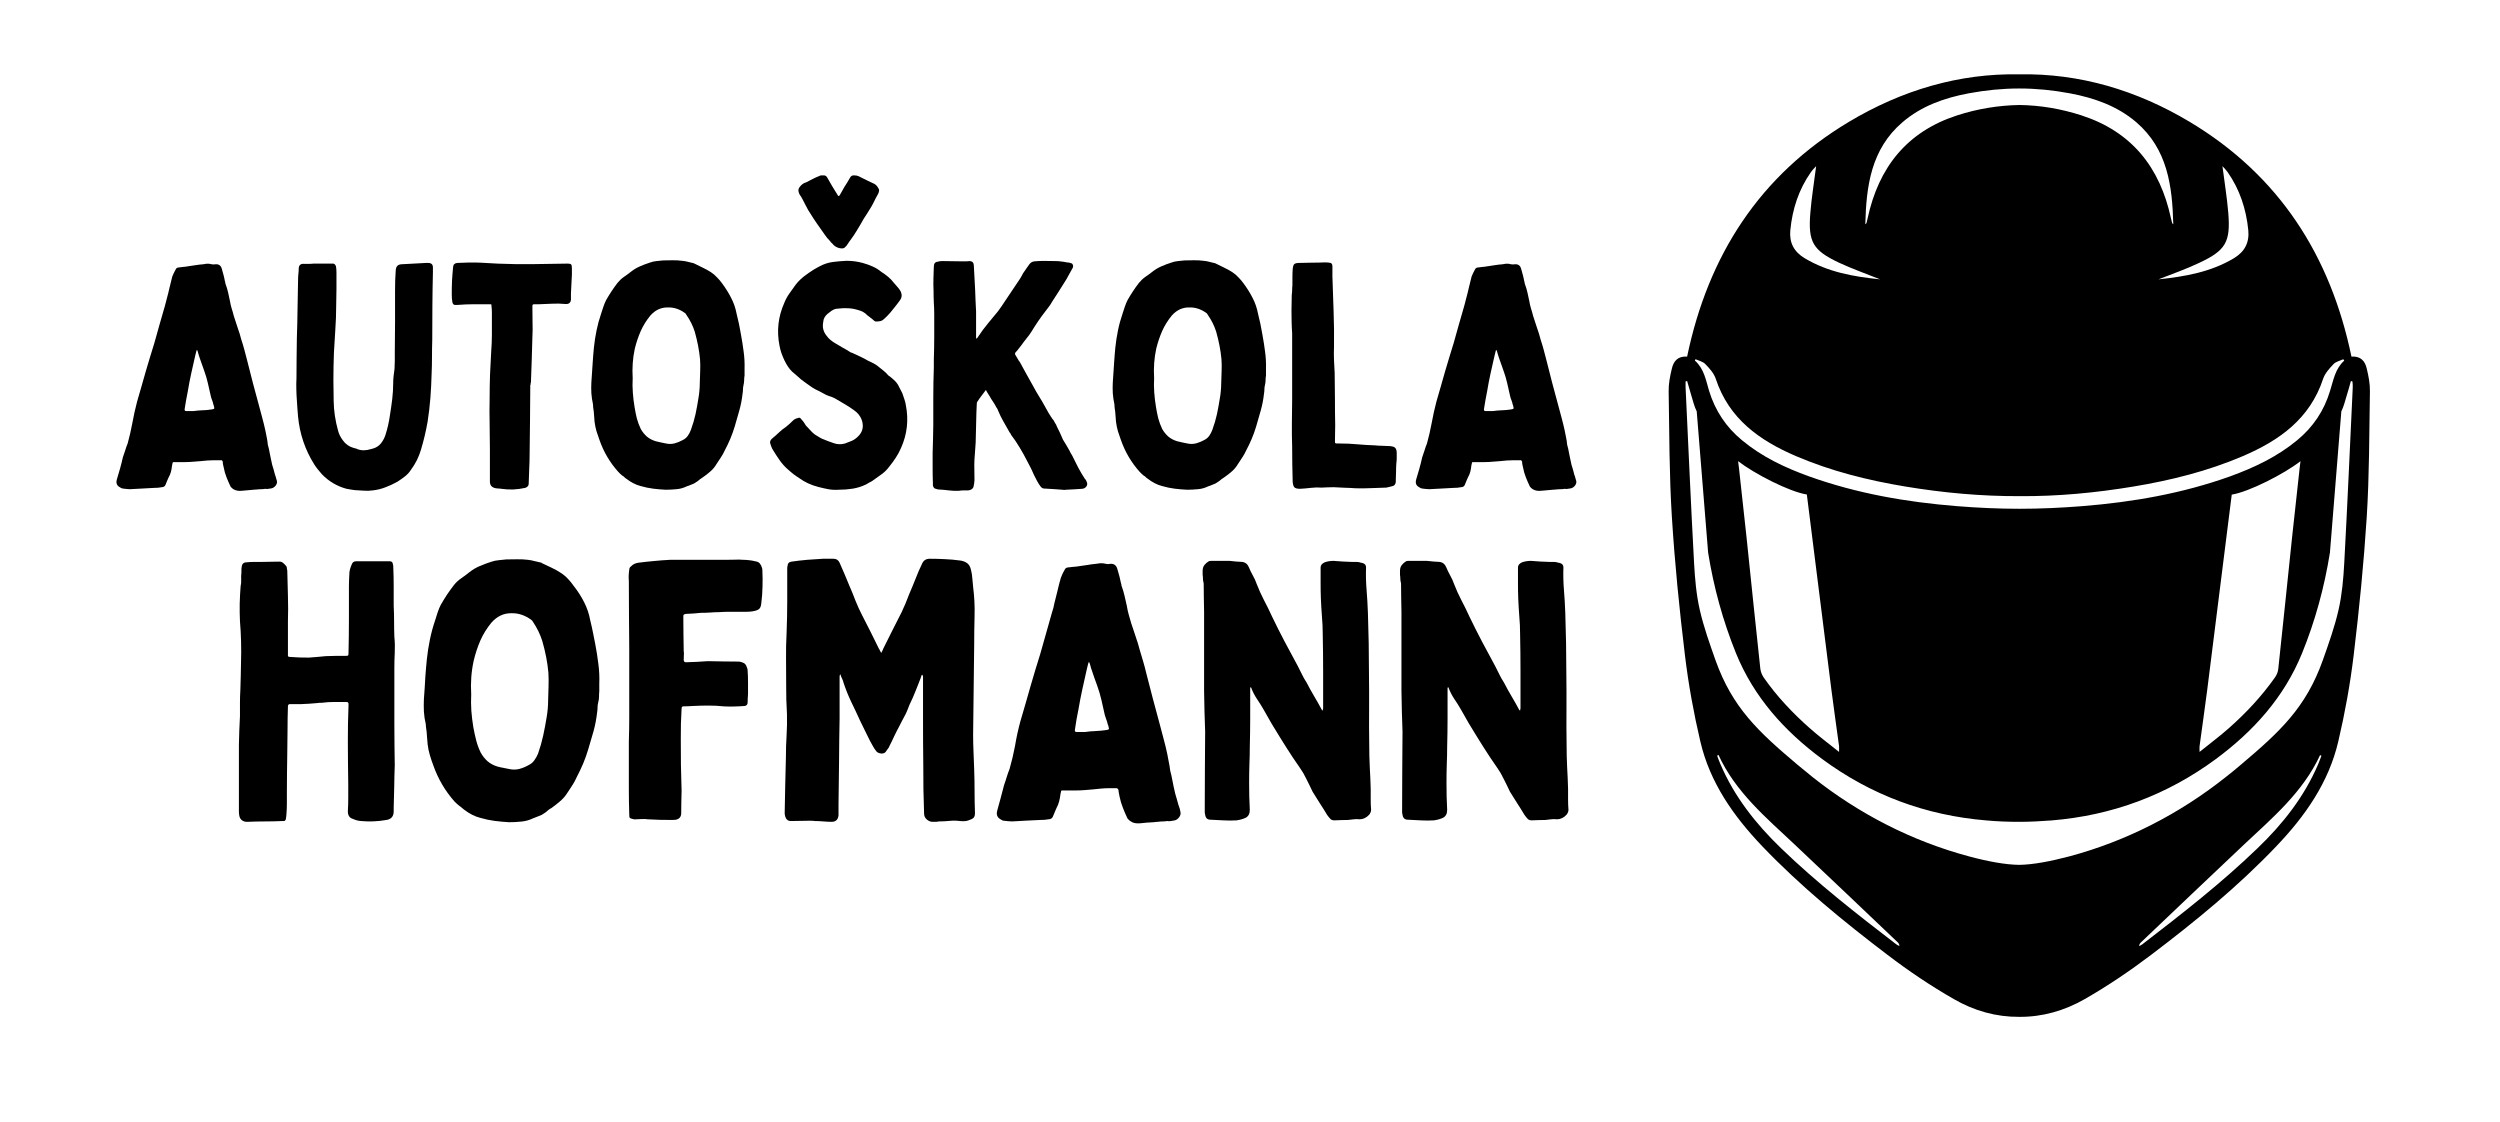
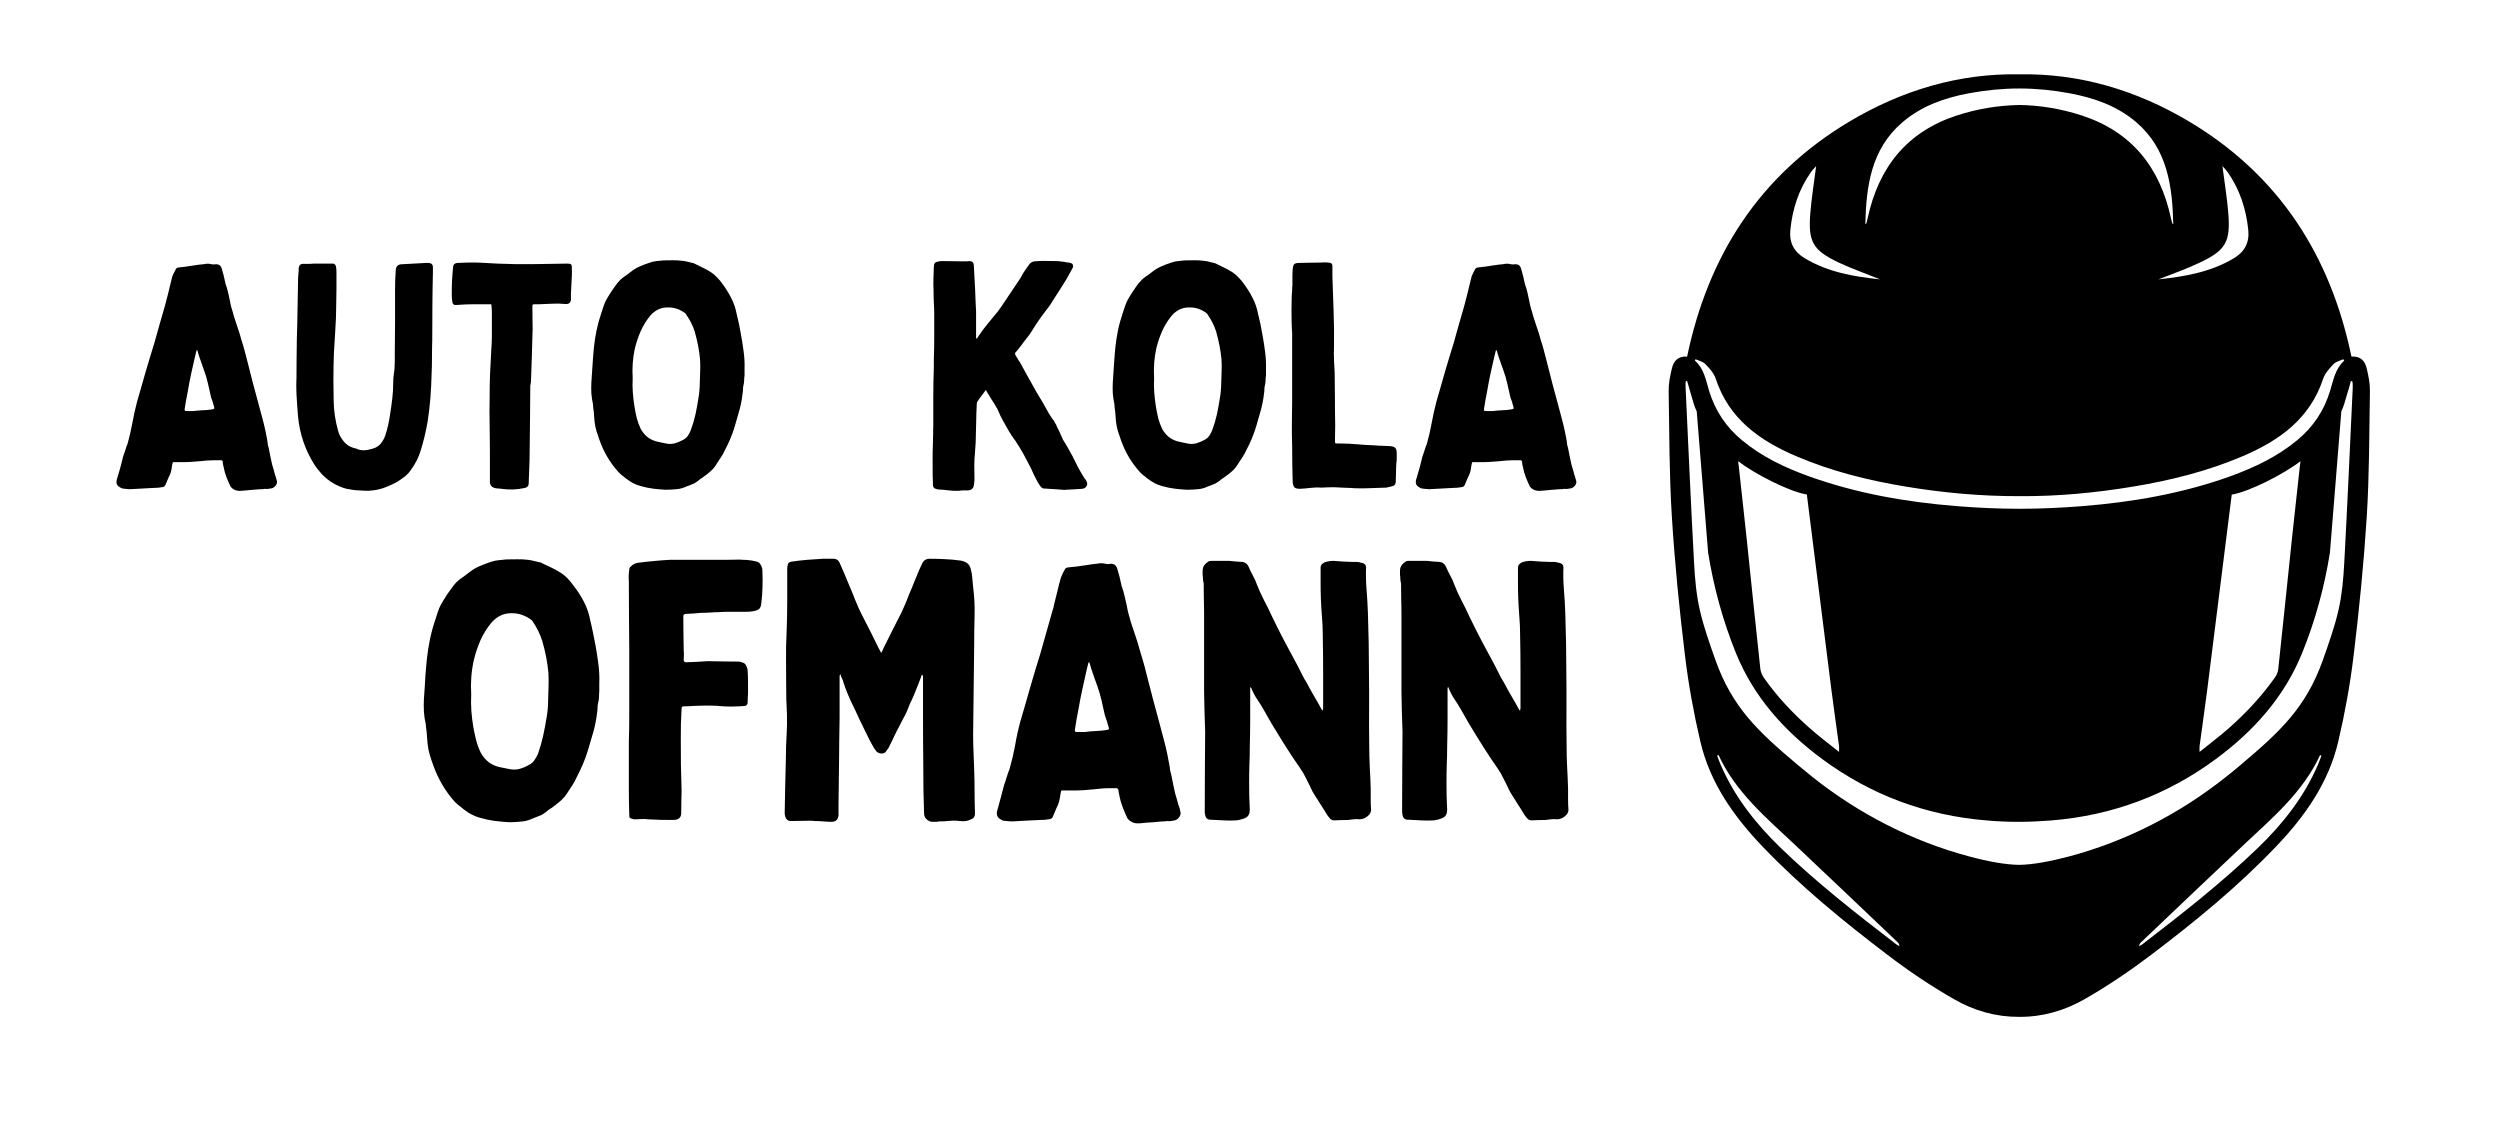
<svg xmlns="http://www.w3.org/2000/svg" version="1.0" preserveAspectRatio="xMidYMid meet" viewBox="50 123.5 294 132" zoomAndPan="magnify" style="max-height: 500px" width="294" height="132">
  <defs>
    <g />
    <clipPath id="0e45770835">
      <path clip-rule="nonzero" d="M 246.219 132.105 L 328.719 132.105 L 328.719 243.105 L 246.219 243.105 Z M 246.219 132.105" />
    </clipPath>
    <clipPath id="9d4f2c4757">
      <rect height="47" y="0" width="175" x="0" />
    </clipPath>
    <clipPath id="0a655eb10f">
      <rect height="52" y="0" width="162" x="0" />
    </clipPath>
  </defs>
  <rect fill-opacity="1" height="450" y="-37.5" fill="#ffffff" width="450" x="-37.5" />
  <rect fill-opacity="1" height="450" y="-37.5" fill="#ffffff" width="450" x="-37.5" />
  <g clip-path="url(#0e45770835)">
    <path fill-rule="nonzero" fill-opacity="1" d="M 328.328 166.84 C 328.133 165.977 327.625 165.355 326.531 165.438 C 324.066 153.562 318.023 144.117 307.492 137.82 C 301.27 134.102 294.559 132.109 287.469 132.242 C 280.383 132.109 273.672 134.102 267.449 137.82 C 256.918 144.117 250.875 153.562 248.406 165.438 C 247.312 165.355 246.809 165.977 246.613 166.84 C 246.398 167.719 246.219 168.617 246.234 169.516 C 246.316 174.441 246.301 179.383 246.613 184.309 C 246.953 189.727 247.492 195.141 248.148 200.543 C 248.555 203.949 249.176 207.359 249.961 210.703 C 251.086 215.531 253.863 219.48 257.242 223.02 C 261.75 227.734 266.797 231.859 271.973 235.793 C 274.453 237.684 277.066 239.445 279.777 240.996 C 282.18 242.383 284.758 243.102 287.469 243.082 C 290.18 243.102 292.762 242.367 295.16 240.996 C 297.871 239.445 300.469 237.684 302.969 235.793 C 308.16 231.859 313.191 227.75 317.695 223.02 C 321.078 219.48 323.852 215.531 324.98 210.703 C 325.766 207.359 326.383 203.949 326.793 200.543 C 327.445 195.141 327.984 189.727 328.328 184.309 C 328.637 179.383 328.621 174.441 328.703 169.516 C 328.719 168.617 328.539 167.719 328.328 166.84 Z M 308.668 154.395 C 311.754 152.941 312.324 151.945 312.047 148.555 C 311.898 146.711 311.59 144.883 311.359 143.039 C 311.559 143.25 311.785 143.48 311.98 143.758 C 313.402 145.797 314.152 148.098 314.398 150.559 C 314.547 152.043 313.957 153.121 312.699 153.871 C 309.973 155.504 306.934 156.023 303.832 156.352 C 305.449 155.715 307.098 155.145 308.668 154.395 Z M 273.719 137.887 C 275.957 135.961 278.652 135.016 281.508 134.477 C 283.52 134.102 285.492 133.906 287.469 133.906 C 289.445 133.906 291.422 134.102 293.43 134.477 C 296.289 135.016 298.984 135.961 301.219 137.867 C 304.91 141.035 305.465 145.391 305.578 149.875 C 305.5 149.824 305.465 149.762 305.434 149.695 C 305.383 149.516 305.336 149.336 305.301 149.156 C 304.012 143.203 300.715 138.996 294.785 137.07 C 292.352 136.285 289.918 135.879 287.469 135.848 C 285.02 135.895 282.586 136.285 280.152 137.07 C 274.227 138.996 270.926 143.203 269.637 149.156 C 269.605 149.336 269.555 149.516 269.508 149.695 C 269.492 149.762 269.441 149.824 269.359 149.875 C 269.473 145.406 270.027 141.051 273.719 137.887 Z M 260.543 150.559 C 260.785 148.098 261.52 145.797 262.957 143.758 C 263.137 143.496 263.383 143.25 263.578 143.039 C 263.352 144.883 263.039 146.711 262.895 148.555 C 262.617 151.945 263.188 152.941 266.273 154.395 C 267.84 155.129 269.492 155.699 271.105 156.352 C 268.004 156.039 264.965 155.504 262.238 153.871 C 260.98 153.121 260.395 152.043 260.543 150.559 Z M 249.402 165.746 C 249.797 165.926 250.27 166.023 250.547 166.316 C 251.039 166.824 251.559 167.395 251.773 168.047 C 253.324 172.746 256.898 175.289 261.195 177.133 C 265.344 178.91 269.668 179.988 274.113 180.723 C 278.539 181.457 282.996 181.863 287.484 181.848 C 291.977 181.879 296.434 181.457 300.859 180.723 C 305.285 179.988 309.629 178.91 313.777 177.133 C 318.074 175.289 321.648 172.746 323.199 168.047 C 323.414 167.41 323.934 166.824 324.426 166.316 C 324.703 166.023 325.191 165.926 325.566 165.746 C 325.602 165.797 325.648 165.859 325.684 165.91 C 324.621 166.855 324.41 168.211 324.016 169.465 C 323.316 171.797 322.023 173.723 320.145 175.273 C 317.793 177.215 315.102 178.488 312.273 179.516 C 306.641 181.535 300.812 182.547 294.867 183.023 C 292.402 183.219 289.953 183.332 287.504 183.332 C 285.055 183.332 282.586 183.219 280.137 183.023 C 274.191 182.547 268.363 181.535 262.73 179.516 C 259.887 178.488 257.195 177.215 254.859 175.273 C 252.98 173.723 251.707 171.797 250.988 169.465 C 250.613 168.211 250.398 166.855 249.324 165.91 C 249.324 165.844 249.355 165.797 249.402 165.746 Z M 320.539 177.734 C 320.539 177.785 320.457 178.422 320.441 178.52 C 320.145 181.258 319.836 184 319.543 186.742 C 319.004 191.879 318.48 197.02 317.926 202.156 C 317.895 202.5 317.746 202.875 317.535 203.168 C 315.98 205.371 314.152 207.328 312.145 209.105 C 311.066 210.066 309.891 210.934 308.668 211.926 C 308.668 211.566 308.648 211.406 308.668 211.258 C 308.961 209.055 309.285 206.855 309.566 204.652 L 312.453 181.668 C 314.496 181.34 318.629 179.223 320.539 177.734 Z M 266.273 211.926 C 265.031 210.934 263.871 210.066 262.793 209.105 C 260.785 207.328 258.941 205.371 257.406 203.168 C 257.211 202.875 257.062 202.516 257.016 202.156 C 256.457 197.02 255.938 191.879 255.398 186.742 C 255.102 184 254.793 181.262 254.5 178.52 C 254.484 178.422 254.402 177.785 254.402 177.734 C 256.297 179.203 260.441 181.34 262.484 181.652 L 265.375 204.637 C 265.652 206.836 265.98 209.039 266.273 211.242 C 266.289 211.406 266.273 211.566 266.273 211.926 Z M 273 234.551 C 268.332 230.965 263.691 227.344 259.445 223.246 C 256.492 220.395 253.961 217.195 252.328 213.379 C 252.18 213.055 252.066 212.711 251.934 212.367 C 251.984 212.336 252.035 212.32 252.098 212.285 C 254.09 216.641 257.684 219.645 261.062 222.824 C 265.113 226.641 269.148 230.492 273.18 234.324 C 273.277 234.422 273.359 234.551 273.375 234.75 C 273.246 234.699 273.117 234.633 273 234.551 Z M 322.613 213.379 C 320.98 217.195 318.465 220.395 315.492 223.246 C 311.246 227.344 306.594 230.965 301.938 234.551 C 301.824 234.633 301.691 234.699 301.562 234.766 C 301.578 234.551 301.66 234.438 301.758 234.34 C 305.793 230.508 309.824 226.656 313.875 222.84 C 317.258 219.66 320.832 216.656 322.84 212.301 C 322.891 212.336 322.957 212.352 323.004 212.383 C 322.875 212.695 322.758 213.035 322.613 213.379 Z M 326.68 169.125 C 326.352 175.992 326.059 182.844 325.684 189.711 C 325.586 191.555 325.422 193.43 325.012 195.223 C 324.555 197.23 323.852 199.188 323.168 201.129 C 321.176 206.723 318.121 209.547 313.551 213.41 C 312.961 213.918 312.355 214.406 311.754 214.879 C 306.316 219.203 300.059 222.418 293.348 224.211 C 291.129 224.797 289.055 225.188 287.453 225.207 C 285.852 225.188 283.777 224.812 281.559 224.211 C 274.848 222.418 268.594 219.203 263.152 214.879 C 262.551 214.391 261.945 213.902 261.359 213.41 C 256.785 209.547 253.73 206.723 251.738 201.129 C 251.055 199.188 250.352 197.23 249.895 195.223 C 249.484 193.43 249.324 191.555 249.223 189.711 C 248.848 182.844 248.555 175.992 248.227 169.125 C 248.211 168.863 248.227 168.602 248.227 168.355 C 248.293 168.34 248.359 168.324 248.406 168.309 C 248.57 168.879 248.734 169.434 248.898 170.004 C 249.094 170.641 249.242 171.293 249.535 171.879 L 250.875 188.484 C 251.527 192.547 252.605 196.496 254.156 200.328 C 256.262 205.5 259.855 209.48 264.281 212.758 C 270.027 217 276.48 219.398 283.617 219.984 C 284.906 220.102 286.18 220.148 287.438 220.148 C 288.695 220.148 289.969 220.082 291.258 219.984 C 298.395 219.398 304.844 217 310.594 212.758 C 315.02 209.48 318.613 205.5 320.719 200.328 C 322.27 196.512 323.348 192.562 324 188.484 L 325.34 171.879 C 325.633 171.293 325.781 170.641 325.977 170.004 C 326.156 169.449 326.305 168.879 326.465 168.309 C 326.531 168.324 326.598 168.34 326.645 168.355 C 326.68 168.602 326.695 168.863 326.68 169.125 Z M 326.68 169.125" fill="#000000" />
  </g>
  <g transform="matrix(1, 0, 0, 1, 62, 143)">
    <g clip-path="url(#9d4f2c4757)">
      <g fill-opacity="1" fill="#000000">
        <g transform="translate(0.933, 37.655)">
          <g>
            <path d="M 18.266 0.328 C 18.117 0.359 17.961 0.375 17.797 0.375 C 17.641 0.375 17.473 0.383 17.297 0.406 C 17.223 0.406 17.148 0.41 17.078 0.422 C 17.004 0.43 16.93 0.438 16.859 0.438 C 16.629 0.469 16.406 0.488 16.188 0.5 C 15.969 0.508 15.734 0.531 15.484 0.562 C 15.305 0.582 15.141 0.578 14.984 0.547 C 14.828 0.523 14.672 0.469 14.516 0.375 C 14.398 0.301 14.289 0.203 14.188 0.078 C 14.008 -0.297 13.848 -0.664 13.703 -1.031 C 13.555 -1.406 13.445 -1.789 13.375 -2.188 C 13.352 -2.312 13.328 -2.426 13.297 -2.531 C 13.273 -2.645 13.266 -2.754 13.266 -2.859 C 13.211 -3.004 13.125 -3.062 13 -3.031 C 12.758 -3.031 12.508 -3.031 12.25 -3.031 C 11.988 -3.031 11.723 -3.02 11.453 -3 C 11.18 -2.977 10.906 -2.953 10.625 -2.922 C 10.352 -2.898 10.082 -2.879 9.812 -2.859 C 9.488 -2.828 9.16 -2.812 8.828 -2.812 C 8.492 -2.812 8.156 -2.812 7.812 -2.812 C 7.594 -2.812 7.461 -2.812 7.422 -2.812 C 7.391 -2.812 7.348 -2.676 7.297 -2.406 C 7.273 -2.156 7.234 -1.91 7.172 -1.672 C 7.109 -1.441 7.016 -1.219 6.891 -1 C 6.836 -0.875 6.781 -0.742 6.719 -0.609 C 6.656 -0.473 6.602 -0.344 6.562 -0.219 C 6.488 0.02 6.328 0.141 6.078 0.141 C 5.93 0.172 5.789 0.191 5.656 0.203 C 5.52 0.211 5.375 0.219 5.219 0.219 C 4.75 0.25 4.273 0.273 3.797 0.297 C 3.316 0.316 2.828 0.344 2.328 0.375 C 2.18 0.375 2.039 0.363 1.906 0.344 C 1.77 0.332 1.641 0.316 1.516 0.297 C 1.422 0.297 1.301 0.242 1.156 0.141 C 0.801 -0.047 0.688 -0.352 0.812 -0.781 C 0.938 -1.195 1.062 -1.625 1.188 -2.062 C 1.312 -2.508 1.422 -2.945 1.516 -3.375 C 1.617 -3.645 1.711 -3.922 1.797 -4.203 C 1.879 -4.484 1.973 -4.75 2.078 -5 C 2.297 -5.789 2.477 -6.582 2.625 -7.375 C 2.781 -8.238 2.969 -9.086 3.188 -9.922 C 3.363 -10.516 3.535 -11.109 3.703 -11.703 C 3.879 -12.297 4.051 -12.898 4.219 -13.516 C 4.395 -14.086 4.562 -14.645 4.719 -15.188 C 4.883 -15.727 5.051 -16.27 5.219 -16.812 C 5.414 -17.531 5.617 -18.254 5.828 -18.984 C 6.047 -19.711 6.254 -20.438 6.453 -21.156 C 6.492 -21.281 6.531 -21.414 6.562 -21.562 C 6.602 -21.707 6.641 -21.852 6.672 -22 C 6.797 -22.445 6.906 -22.883 7 -23.312 C 7.102 -23.75 7.211 -24.191 7.328 -24.641 C 7.379 -24.766 7.438 -24.895 7.5 -25.031 C 7.562 -25.164 7.629 -25.297 7.703 -25.422 C 7.773 -25.609 7.91 -25.703 8.109 -25.703 C 8.285 -25.734 8.453 -25.754 8.609 -25.766 C 8.773 -25.773 8.941 -25.797 9.109 -25.828 C 9.43 -25.867 9.742 -25.914 10.047 -25.969 C 10.359 -26.02 10.664 -26.055 10.969 -26.078 C 11.094 -26.109 11.223 -26.129 11.359 -26.141 C 11.492 -26.148 11.625 -26.145 11.75 -26.125 C 11.863 -26.094 11.977 -26.07 12.094 -26.062 C 12.207 -26.051 12.312 -26.055 12.406 -26.078 C 12.801 -26.109 13.051 -25.926 13.156 -25.531 C 13.227 -25.281 13.297 -25.035 13.359 -24.797 C 13.422 -24.566 13.473 -24.328 13.516 -24.078 C 13.547 -24.023 13.562 -23.969 13.562 -23.906 C 13.562 -23.852 13.57 -23.801 13.594 -23.75 C 13.719 -23.426 13.816 -23.098 13.891 -22.766 C 13.961 -22.43 14.035 -22.094 14.109 -21.75 C 14.16 -21.445 14.227 -21.156 14.312 -20.875 C 14.406 -20.594 14.488 -20.301 14.562 -20 C 14.707 -19.531 14.859 -19.066 15.016 -18.609 C 15.18 -18.16 15.328 -17.688 15.453 -17.188 C 15.578 -16.82 15.691 -16.441 15.797 -16.047 C 15.91 -15.648 16.016 -15.254 16.109 -14.859 C 16.336 -13.961 16.566 -13.062 16.797 -12.156 C 17.035 -11.258 17.273 -10.367 17.516 -9.484 C 17.641 -9.016 17.77 -8.531 17.906 -8.031 C 18.039 -7.539 18.16 -7.051 18.266 -6.562 C 18.316 -6.289 18.375 -6.004 18.438 -5.703 C 18.5 -5.41 18.539 -5.129 18.562 -4.859 C 18.613 -4.68 18.656 -4.52 18.688 -4.375 C 18.727 -4.227 18.758 -4.066 18.781 -3.891 C 18.832 -3.672 18.879 -3.441 18.922 -3.203 C 18.973 -2.973 19.023 -2.734 19.078 -2.484 C 19.129 -2.305 19.188 -2.117 19.25 -1.922 C 19.312 -1.723 19.363 -1.523 19.406 -1.328 C 19.457 -1.211 19.5 -1.082 19.531 -0.938 C 19.57 -0.801 19.609 -0.676 19.641 -0.562 C 19.66 -0.383 19.609 -0.211 19.484 -0.047 C 19.359 0.109 19.211 0.211 19.047 0.266 C 18.922 0.285 18.789 0.305 18.656 0.328 C 18.52 0.359 18.391 0.359 18.266 0.328 Z M 10.266 -15.969 C 10.266 -15.969 10.254 -15.969 10.234 -15.969 C 10.223 -15.969 10.207 -15.969 10.188 -15.969 C 10.164 -15.863 10.133 -15.742 10.094 -15.609 C 10.062 -15.473 10.031 -15.344 10 -15.219 C 9.852 -14.551 9.703 -13.879 9.547 -13.203 C 9.398 -12.523 9.27 -11.844 9.156 -11.156 C 9.082 -10.801 9.016 -10.445 8.953 -10.094 C 8.891 -9.738 8.832 -9.391 8.781 -9.047 C 8.758 -8.891 8.82 -8.812 8.969 -8.812 C 9.113 -8.812 9.254 -8.812 9.391 -8.812 C 9.523 -8.812 9.664 -8.812 9.812 -8.812 C 10.164 -8.863 10.52 -8.895 10.875 -8.906 C 11.227 -8.914 11.578 -8.945 11.922 -9 C 12.117 -9.031 12.227 -9.062 12.25 -9.094 C 12.281 -9.133 12.27 -9.238 12.219 -9.406 C 12.195 -9.457 12.188 -9.492 12.188 -9.516 C 12.188 -9.547 12.176 -9.57 12.156 -9.594 C 12.125 -9.77 12.078 -9.93 12.016 -10.078 C 11.953 -10.223 11.898 -10.383 11.859 -10.562 C 11.754 -11.051 11.641 -11.555 11.516 -12.078 C 11.398 -12.598 11.254 -13.094 11.078 -13.562 C 10.973 -13.832 10.879 -14.098 10.797 -14.359 C 10.711 -14.617 10.617 -14.883 10.516 -15.156 C 10.473 -15.281 10.43 -15.414 10.391 -15.562 C 10.359 -15.707 10.316 -15.844 10.266 -15.969 Z M 10.266 -15.969" />
          </g>
        </g>
      </g>
      <g fill-opacity="1" fill="#000000">
        <g transform="translate(21.349, 37.655)">
          <g>
            <path d="M 1.562 -17.406 C 1.602 -18.539 1.629 -19.672 1.641 -20.797 C 1.66 -21.922 1.68 -23.051 1.703 -24.188 C 1.703 -24.414 1.711 -24.645 1.734 -24.875 C 1.766 -25.113 1.781 -25.352 1.781 -25.594 C 1.801 -25.988 2.02 -26.164 2.438 -26.125 C 2.613 -26.125 2.797 -26.125 2.984 -26.125 C 3.172 -26.125 3.348 -26.133 3.516 -26.156 C 3.691 -26.156 3.859 -26.156 4.016 -26.156 C 4.18 -26.156 4.348 -26.156 4.516 -26.156 C 4.742 -26.156 4.961 -26.156 5.172 -26.156 C 5.379 -26.156 5.594 -26.156 5.812 -26.156 C 5.957 -26.156 6.07 -26.055 6.156 -25.859 C 6.176 -25.754 6.191 -25.641 6.203 -25.516 C 6.211 -25.398 6.219 -25.281 6.219 -25.156 C 6.219 -24.508 6.219 -23.859 6.219 -23.203 C 6.219 -22.555 6.207 -21.91 6.188 -21.266 C 6.188 -20.273 6.148 -19.273 6.078 -18.266 C 6.047 -17.848 6.02 -17.422 6 -16.984 C 5.977 -16.555 5.953 -16.129 5.922 -15.703 C 5.898 -15.16 5.883 -14.625 5.875 -14.094 C 5.863 -13.562 5.859 -13.016 5.859 -12.453 C 5.859 -12.055 5.863 -11.645 5.875 -11.219 C 5.883 -10.801 5.891 -10.383 5.891 -9.969 C 5.91 -8.832 6.082 -7.68 6.406 -6.516 C 6.508 -6.117 6.695 -5.738 6.969 -5.375 C 7.289 -4.926 7.707 -4.629 8.219 -4.484 C 8.289 -4.461 8.367 -4.441 8.453 -4.422 C 8.547 -4.41 8.629 -4.379 8.703 -4.328 C 8.973 -4.234 9.234 -4.191 9.484 -4.203 C 9.734 -4.211 9.977 -4.254 10.219 -4.328 C 10.32 -4.359 10.422 -4.383 10.516 -4.406 C 10.617 -4.438 10.719 -4.473 10.812 -4.516 C 11.113 -4.66 11.352 -4.863 11.531 -5.125 C 11.719 -5.383 11.863 -5.664 11.969 -5.969 C 12.219 -6.727 12.398 -7.531 12.516 -8.375 C 12.617 -9.008 12.707 -9.633 12.781 -10.25 C 12.852 -10.875 12.891 -11.492 12.891 -12.109 C 12.891 -12.379 12.906 -12.656 12.938 -12.938 C 12.977 -13.227 13.016 -13.508 13.047 -13.781 C 13.066 -14.07 13.078 -14.375 13.078 -14.688 C 13.078 -15 13.078 -15.301 13.078 -15.594 C 13.098 -16.832 13.109 -18.062 13.109 -19.281 C 13.109 -20.5 13.109 -21.719 13.109 -22.938 C 13.109 -23.352 13.113 -23.758 13.125 -24.156 C 13.145 -24.551 13.164 -24.945 13.188 -25.344 C 13.207 -25.812 13.43 -26.055 13.859 -26.078 C 14.348 -26.109 14.832 -26.133 15.312 -26.156 C 15.801 -26.176 16.281 -26.203 16.75 -26.234 C 16.789 -26.234 16.832 -26.234 16.875 -26.234 C 16.914 -26.234 16.957 -26.234 17 -26.234 C 17.375 -26.234 17.562 -26.055 17.562 -25.703 C 17.562 -25.609 17.562 -25.516 17.562 -25.422 C 17.562 -25.336 17.562 -25.25 17.562 -25.156 C 17.531 -23.82 17.508 -22.492 17.5 -21.172 C 17.488 -19.848 17.484 -18.52 17.484 -17.188 C 17.461 -16.5 17.453 -15.82 17.453 -15.156 C 17.453 -14.488 17.438 -13.805 17.406 -13.109 C 17.383 -12.203 17.336 -11.285 17.266 -10.359 C 17.191 -9.43 17.082 -8.5 16.938 -7.562 C 16.738 -6.426 16.477 -5.328 16.156 -4.266 C 16.031 -3.836 15.867 -3.426 15.672 -3.031 C 15.473 -2.633 15.238 -2.254 14.969 -1.891 C 14.77 -1.586 14.535 -1.332 14.266 -1.125 C 13.992 -0.914 13.707 -0.711 13.406 -0.516 C 12.969 -0.266 12.5 -0.047 12 0.141 C 11.508 0.336 11.004 0.461 10.484 0.516 C 10.141 0.566 9.785 0.578 9.422 0.547 C 9.066 0.523 8.719 0.504 8.375 0.484 C 8.195 0.453 8.023 0.426 7.859 0.406 C 7.703 0.383 7.551 0.359 7.406 0.328 C 6.301 0.035 5.336 -0.531 4.516 -1.375 C 4.348 -1.57 4.18 -1.77 4.016 -1.969 C 3.859 -2.164 3.719 -2.363 3.594 -2.562 C 2.531 -4.258 1.898 -6.125 1.703 -8.156 C 1.68 -8.5 1.656 -8.82 1.625 -9.125 C 1.602 -9.438 1.582 -9.754 1.562 -10.078 C 1.531 -10.492 1.508 -10.926 1.5 -11.375 C 1.488 -11.82 1.492 -12.254 1.516 -12.672 C 1.516 -13.461 1.52 -14.25 1.531 -15.031 C 1.551 -15.82 1.562 -16.613 1.562 -17.406 Z M 1.562 -17.406" />
          </g>
        </g>
      </g>
      <g fill-opacity="1" fill="#000000">
        <g transform="translate(40.393, 37.655)">
          <g>
            <path d="M 9.969 -11.891 C 9.969 -10.535 9.957 -9.191 9.938 -7.859 C 9.926 -6.523 9.91 -5.176 9.891 -3.812 C 9.891 -3.219 9.875 -2.625 9.844 -2.031 C 9.82 -1.445 9.801 -0.859 9.781 -0.266 C 9.781 -0.035 9.645 0.125 9.375 0.219 C 8.906 0.32 8.441 0.383 7.984 0.406 C 7.523 0.426 7.051 0.398 6.562 0.328 C 6.457 0.305 6.348 0.297 6.234 0.297 C 6.129 0.297 6.023 0.285 5.922 0.266 C 5.453 0.18 5.219 -0.078 5.219 -0.516 C 5.219 -1.16 5.219 -1.797 5.219 -2.422 C 5.219 -3.055 5.219 -3.68 5.219 -4.297 C 5.219 -5.305 5.207 -6.312 5.188 -7.312 C 5.164 -8.312 5.164 -9.32 5.188 -10.344 C 5.188 -11.25 5.203 -12.164 5.234 -13.094 C 5.273 -14.02 5.32 -14.941 5.375 -15.859 C 5.426 -16.492 5.453 -17.133 5.453 -17.781 C 5.453 -18.426 5.453 -19.055 5.453 -19.672 C 5.453 -19.941 5.453 -20.191 5.453 -20.422 C 5.453 -20.66 5.438 -20.906 5.406 -21.156 C 5.406 -21.281 5.398 -21.348 5.391 -21.359 C 5.379 -21.367 5.312 -21.375 5.188 -21.375 C 4.57 -21.375 3.953 -21.375 3.328 -21.375 C 2.711 -21.375 2.082 -21.348 1.438 -21.297 C 1.395 -21.297 1.344 -21.297 1.281 -21.297 C 1.219 -21.297 1.16 -21.297 1.109 -21.297 C 0.961 -21.297 0.863 -21.395 0.812 -21.594 C 0.789 -21.75 0.77 -21.898 0.75 -22.047 C 0.738 -22.191 0.734 -22.352 0.734 -22.531 C 0.734 -23.07 0.742 -23.609 0.766 -24.141 C 0.797 -24.672 0.836 -25.207 0.891 -25.75 C 0.91 -26.039 1.07 -26.203 1.375 -26.234 C 1.812 -26.254 2.258 -26.27 2.719 -26.281 C 3.176 -26.289 3.629 -26.285 4.078 -26.266 C 5.461 -26.172 6.844 -26.113 8.219 -26.094 C 9.602 -26.082 10.988 -26.094 12.375 -26.125 C 12.719 -26.125 13.055 -26.129 13.391 -26.141 C 13.723 -26.148 14.051 -26.156 14.375 -26.156 C 14.57 -26.156 14.703 -26.125 14.766 -26.062 C 14.828 -26 14.859 -25.867 14.859 -25.672 C 14.879 -25.18 14.867 -24.68 14.828 -24.172 C 14.797 -23.66 14.77 -23.148 14.75 -22.641 C 14.75 -22.535 14.75 -22.414 14.75 -22.281 C 14.75 -22.145 14.75 -22.016 14.75 -21.891 C 14.719 -21.598 14.566 -21.438 14.297 -21.406 C 14.273 -21.406 14.242 -21.406 14.203 -21.406 C 14.172 -21.406 14.129 -21.406 14.078 -21.406 C 13.555 -21.457 13.035 -21.469 12.516 -21.438 C 12.004 -21.414 11.5 -21.395 11 -21.375 C 10.906 -21.375 10.805 -21.375 10.703 -21.375 C 10.609 -21.375 10.508 -21.375 10.406 -21.375 C 10.281 -21.375 10.219 -21.312 10.219 -21.188 C 10.219 -21.164 10.219 -21.125 10.219 -21.062 C 10.219 -21 10.219 -20.941 10.219 -20.891 C 10.219 -20.348 10.223 -19.797 10.234 -19.234 C 10.254 -18.68 10.25 -18.133 10.219 -17.594 C 10.195 -16.676 10.172 -15.773 10.141 -14.891 C 10.117 -14.004 10.086 -13.113 10.047 -12.219 C 10.016 -12.145 10 -12.035 10 -11.891 C 10 -11.891 9.988 -11.891 9.969 -11.891 Z M 9.969 -11.891" />
          </g>
        </g>
      </g>
      <g fill-opacity="1" fill="#000000">
        <g transform="translate(56.029, 37.655)">
          <g>
            <path d="M 19.531 -13.781 C 19.531 -13.656 19.531 -13.523 19.531 -13.391 C 19.531 -13.254 19.531 -13.125 19.531 -13 C 19.5 -12.832 19.484 -12.648 19.484 -12.453 C 19.484 -12.254 19.457 -12.055 19.406 -11.859 C 19.363 -11.68 19.344 -11.508 19.344 -11.344 C 19.344 -11.188 19.328 -11.023 19.297 -10.859 C 19.223 -10.191 19.098 -9.539 18.922 -8.906 C 18.754 -8.281 18.57 -7.645 18.375 -7 C 18.227 -6.508 18.055 -6.031 17.859 -5.562 C 17.66 -5.094 17.438 -4.625 17.188 -4.156 C 17.062 -3.875 16.91 -3.602 16.734 -3.344 C 16.566 -3.094 16.395 -2.832 16.219 -2.562 C 16.031 -2.238 15.789 -1.953 15.5 -1.703 C 15.219 -1.453 14.914 -1.219 14.594 -1 C 14.5 -0.945 14.406 -0.883 14.312 -0.812 C 14.227 -0.738 14.141 -0.664 14.047 -0.594 C 13.961 -0.539 13.883 -0.488 13.812 -0.438 C 13.738 -0.395 13.664 -0.348 13.594 -0.297 C 13.445 -0.242 13.305 -0.188 13.172 -0.125 C 13.035 -0.062 12.895 -0.008 12.75 0.031 C 12.352 0.227 11.941 0.344 11.516 0.375 C 11.098 0.414 10.68 0.438 10.266 0.438 C 9.766 0.414 9.27 0.375 8.781 0.312 C 8.289 0.25 7.797 0.145 7.297 0 C 6.734 -0.145 6.176 -0.43 5.625 -0.859 C 5.551 -0.898 5.477 -0.957 5.406 -1.031 C 5.332 -1.113 5.25 -1.176 5.156 -1.219 C 5.07 -1.289 4.988 -1.363 4.906 -1.438 C 4.82 -1.52 4.742 -1.598 4.672 -1.672 C 3.703 -2.754 2.973 -3.988 2.484 -5.375 C 2.359 -5.719 2.238 -6.066 2.125 -6.422 C 2.02 -6.785 1.941 -7.164 1.891 -7.562 C 1.867 -7.832 1.848 -8.102 1.828 -8.375 C 1.816 -8.645 1.785 -8.914 1.734 -9.188 C 1.734 -9.258 1.727 -9.332 1.719 -9.406 C 1.707 -9.477 1.703 -9.551 1.703 -9.625 C 1.609 -10.051 1.547 -10.477 1.516 -10.906 C 1.492 -11.344 1.492 -11.77 1.516 -12.188 C 1.547 -12.582 1.57 -12.969 1.594 -13.344 C 1.613 -13.727 1.641 -14.117 1.672 -14.516 C 1.691 -14.797 1.711 -15.082 1.734 -15.375 C 1.766 -15.664 1.789 -15.961 1.812 -16.266 C 1.883 -16.953 1.988 -17.629 2.125 -18.297 C 2.258 -18.961 2.441 -19.629 2.672 -20.297 C 2.766 -20.566 2.852 -20.836 2.938 -21.109 C 3.031 -21.391 3.141 -21.648 3.266 -21.891 C 3.461 -22.234 3.672 -22.57 3.891 -22.906 C 4.109 -23.238 4.344 -23.566 4.594 -23.891 C 4.812 -24.16 5.062 -24.395 5.344 -24.594 C 5.633 -24.789 5.906 -24.988 6.156 -25.188 C 6.5 -25.457 6.852 -25.672 7.219 -25.828 C 7.594 -25.992 7.977 -26.141 8.375 -26.266 C 8.645 -26.367 8.914 -26.43 9.188 -26.453 C 9.457 -26.473 9.719 -26.5 9.969 -26.531 C 10.332 -26.531 10.695 -26.535 11.062 -26.547 C 11.438 -26.555 11.812 -26.535 12.188 -26.484 C 12.438 -26.461 12.672 -26.422 12.891 -26.359 C 13.109 -26.297 13.344 -26.238 13.594 -26.188 C 13.594 -26.164 13.598 -26.156 13.609 -26.156 C 13.629 -26.156 13.641 -26.156 13.641 -26.156 C 13.984 -25.977 14.312 -25.816 14.625 -25.672 C 14.945 -25.523 15.258 -25.352 15.562 -25.156 C 15.832 -24.977 16.078 -24.77 16.297 -24.531 C 16.523 -24.301 16.723 -24.066 16.891 -23.828 C 17.305 -23.273 17.66 -22.707 17.953 -22.125 C 18.254 -21.551 18.469 -20.93 18.594 -20.266 C 18.695 -19.867 18.789 -19.469 18.875 -19.062 C 18.957 -18.656 19.035 -18.238 19.109 -17.812 C 19.234 -17.145 19.336 -16.477 19.422 -15.812 C 19.516 -15.145 19.551 -14.469 19.531 -13.781 Z M 6.375 -12.672 C 6.344 -12.129 6.348 -11.57 6.391 -11 C 6.43 -10.438 6.5 -9.867 6.594 -9.297 C 6.664 -8.848 6.754 -8.406 6.859 -7.969 C 6.973 -7.539 7.129 -7.117 7.328 -6.703 C 7.523 -6.359 7.766 -6.062 8.047 -5.812 C 8.336 -5.57 8.68 -5.391 9.078 -5.266 C 9.273 -5.211 9.477 -5.164 9.688 -5.125 C 9.895 -5.094 10.098 -5.051 10.297 -5 C 10.641 -4.926 10.977 -4.93 11.312 -5.016 C 11.645 -5.109 11.961 -5.238 12.266 -5.406 C 12.516 -5.531 12.711 -5.695 12.859 -5.906 C 13.004 -6.113 13.125 -6.344 13.219 -6.594 C 13.445 -7.207 13.629 -7.828 13.766 -8.453 C 13.898 -9.086 14.016 -9.719 14.109 -10.344 C 14.16 -10.613 14.195 -10.895 14.219 -11.188 C 14.25 -11.477 14.266 -11.773 14.266 -12.078 C 14.285 -12.547 14.301 -13.016 14.312 -13.484 C 14.332 -13.953 14.328 -14.422 14.297 -14.891 C 14.203 -15.93 13.992 -17.02 13.672 -18.156 C 13.453 -18.844 13.129 -19.492 12.703 -20.109 C 12.68 -20.16 12.656 -20.203 12.625 -20.234 C 12.602 -20.273 12.566 -20.312 12.516 -20.344 C 11.879 -20.812 11.191 -21.031 10.453 -21 C 9.68 -21 9.016 -20.68 8.453 -20.047 C 7.984 -19.473 7.602 -18.859 7.312 -18.203 C 7.031 -17.555 6.801 -16.875 6.625 -16.156 C 6.383 -15.039 6.301 -13.879 6.375 -12.672 Z M 6.375 -12.672" />
          </g>
        </g>
      </g>
      <g fill-opacity="1" fill="#000000">
        <g transform="translate(77.074, 37.655)">
          <g>
-             <path d="M 9.562 0.438 C 9.133 0.469 8.723 0.445 8.328 0.375 C 7.941 0.301 7.551 0.211 7.156 0.109 C 6.312 -0.109 5.566 -0.453 4.922 -0.922 C 4.828 -0.992 4.719 -1.066 4.594 -1.141 C 4.469 -1.223 4.359 -1.301 4.266 -1.375 C 4.016 -1.57 3.781 -1.77 3.562 -1.969 C 3.207 -2.281 2.895 -2.629 2.625 -3.016 C 2.352 -3.398 2.098 -3.789 1.859 -4.188 C 1.773 -4.312 1.707 -4.441 1.656 -4.578 C 1.613 -4.711 1.566 -4.844 1.516 -4.969 C 1.441 -5.188 1.504 -5.383 1.703 -5.562 C 1.973 -5.781 2.242 -6.02 2.516 -6.281 C 2.785 -6.539 3.07 -6.77 3.375 -6.969 C 3.52 -7.094 3.66 -7.211 3.797 -7.328 C 3.93 -7.453 4.062 -7.578 4.188 -7.703 C 4.332 -7.848 4.531 -7.945 4.781 -8 C 4.906 -8.051 5 -8.039 5.062 -7.969 C 5.125 -7.895 5.176 -7.832 5.219 -7.781 C 5.32 -7.676 5.41 -7.566 5.484 -7.453 C 5.555 -7.348 5.629 -7.234 5.703 -7.109 C 5.922 -6.891 6.133 -6.66 6.344 -6.422 C 6.562 -6.191 6.805 -6.004 7.078 -5.859 C 7.172 -5.805 7.254 -5.754 7.328 -5.703 C 7.41 -5.648 7.5 -5.602 7.594 -5.562 C 7.844 -5.457 8.078 -5.363 8.297 -5.281 C 8.516 -5.195 8.75 -5.113 9 -5.031 C 9.414 -4.883 9.848 -4.875 10.297 -5 C 10.566 -5.102 10.832 -5.207 11.094 -5.312 C 11.352 -5.426 11.582 -5.582 11.781 -5.781 C 12.375 -6.32 12.535 -6.988 12.266 -7.781 C 12.086 -8.25 11.781 -8.629 11.344 -8.922 C 11.164 -9.047 10.977 -9.176 10.781 -9.312 C 10.582 -9.445 10.383 -9.566 10.188 -9.672 C 9.895 -9.836 9.602 -10.008 9.312 -10.188 C 9.031 -10.363 8.719 -10.5 8.375 -10.594 C 8.176 -10.664 7.977 -10.758 7.781 -10.875 C 7.582 -10.988 7.383 -11.094 7.188 -11.188 C 6.914 -11.312 6.68 -11.438 6.484 -11.562 C 6.266 -11.727 6.039 -11.883 5.812 -12.031 C 5.594 -12.188 5.375 -12.348 5.156 -12.516 C 4.977 -12.672 4.801 -12.828 4.625 -12.984 C 4.457 -13.141 4.273 -13.297 4.078 -13.453 C 3.879 -13.648 3.711 -13.852 3.578 -14.062 C 3.441 -14.27 3.312 -14.5 3.188 -14.75 C 3.062 -15.02 2.941 -15.305 2.828 -15.609 C 2.723 -15.922 2.645 -16.223 2.594 -16.516 C 2.25 -18.242 2.438 -19.914 3.156 -21.531 C 3.32 -21.945 3.531 -22.328 3.781 -22.672 C 4.031 -23.016 4.273 -23.359 4.516 -23.703 C 4.816 -24.078 5.145 -24.398 5.5 -24.672 C 5.852 -24.941 6.227 -25.203 6.625 -25.453 C 6.75 -25.523 6.867 -25.594 6.984 -25.656 C 7.098 -25.719 7.203 -25.773 7.297 -25.828 C 7.797 -26.098 8.316 -26.27 8.859 -26.344 C 9.398 -26.414 9.941 -26.461 10.484 -26.484 C 11.148 -26.484 11.781 -26.398 12.375 -26.234 C 12.77 -26.129 13.148 -25.992 13.516 -25.828 C 13.891 -25.672 14.238 -25.457 14.562 -25.188 C 14.832 -25.02 15.098 -24.828 15.359 -24.609 C 15.617 -24.398 15.848 -24.16 16.047 -23.891 C 16.191 -23.723 16.336 -23.555 16.484 -23.391 C 16.629 -23.234 16.754 -23.055 16.859 -22.859 C 17.023 -22.484 16.988 -22.141 16.75 -21.828 C 16.57 -21.578 16.391 -21.336 16.203 -21.109 C 16.023 -20.891 15.836 -20.656 15.641 -20.406 C 15.535 -20.289 15.414 -20.16 15.281 -20.016 C 15.145 -19.879 15.016 -19.754 14.891 -19.641 C 14.766 -19.516 14.617 -19.43 14.453 -19.391 C 14.297 -19.359 14.117 -19.344 13.922 -19.344 C 13.898 -19.344 13.867 -19.352 13.828 -19.375 C 13.797 -19.395 13.754 -19.422 13.703 -19.453 C 13.578 -19.578 13.445 -19.688 13.312 -19.781 C 13.176 -19.883 13.047 -19.984 12.922 -20.078 C 12.648 -20.379 12.281 -20.586 11.812 -20.703 C 11.414 -20.828 11.02 -20.895 10.625 -20.906 C 10.238 -20.926 9.848 -20.91 9.453 -20.859 C 9.129 -20.859 8.797 -20.707 8.453 -20.406 C 8.098 -20.164 7.875 -19.883 7.781 -19.562 C 7.707 -19.219 7.68 -18.91 7.703 -18.641 C 7.754 -18.266 7.906 -17.93 8.156 -17.641 C 8.375 -17.336 8.691 -17.062 9.109 -16.812 C 9.379 -16.645 9.672 -16.473 9.984 -16.297 C 10.297 -16.129 10.586 -15.957 10.859 -15.781 C 10.93 -15.727 11.008 -15.691 11.094 -15.672 C 11.176 -15.648 11.258 -15.613 11.344 -15.562 C 11.613 -15.438 11.883 -15.312 12.156 -15.188 C 12.426 -15.062 12.68 -14.926 12.922 -14.781 C 13.203 -14.656 13.457 -14.531 13.688 -14.406 C 13.926 -14.281 14.156 -14.117 14.375 -13.922 C 14.5 -13.828 14.625 -13.727 14.75 -13.625 C 14.875 -13.531 14.984 -13.438 15.078 -13.344 C 15.172 -13.258 15.25 -13.176 15.312 -13.094 C 15.375 -13.008 15.457 -12.941 15.562 -12.891 C 15.781 -12.723 15.988 -12.539 16.188 -12.344 C 16.383 -12.145 16.547 -11.906 16.672 -11.625 C 16.723 -11.508 16.785 -11.391 16.859 -11.266 C 16.93 -11.141 16.992 -11.016 17.047 -10.891 C 17.117 -10.672 17.195 -10.441 17.281 -10.203 C 17.363 -9.973 17.422 -9.742 17.453 -9.516 C 17.797 -7.766 17.609 -6.086 16.891 -4.484 C 16.723 -4.086 16.52 -3.707 16.281 -3.344 C 16.051 -2.988 15.797 -2.641 15.516 -2.297 C 15.242 -1.922 14.922 -1.602 14.547 -1.344 C 14.18 -1.094 13.816 -0.832 13.453 -0.562 C 13.348 -0.508 13.238 -0.453 13.125 -0.391 C 13.02 -0.328 12.906 -0.258 12.781 -0.188 C 12.258 0.062 11.734 0.227 11.203 0.312 C 10.672 0.395 10.125 0.438 9.562 0.438 Z M 9.922 -27.938 C 9.523 -27.957 9.191 -28.102 8.922 -28.375 C 8.879 -28.445 8.816 -28.516 8.734 -28.578 C 8.66 -28.641 8.602 -28.707 8.562 -28.781 C 8.289 -29.051 8.066 -29.32 7.891 -29.594 C 7.598 -30.02 7.301 -30.441 7 -30.859 C 6.707 -31.273 6.426 -31.707 6.156 -32.156 C 6.051 -32.301 5.957 -32.457 5.875 -32.625 C 5.789 -32.801 5.695 -32.977 5.594 -33.156 C 5.5 -33.352 5.398 -33.547 5.297 -33.734 C 5.203 -33.922 5.094 -34.098 4.969 -34.266 C 4.844 -34.516 4.797 -34.719 4.828 -34.875 C 4.867 -35.039 4.977 -35.207 5.156 -35.375 C 5.301 -35.531 5.5 -35.645 5.75 -35.719 C 5.988 -35.844 6.238 -35.973 6.5 -36.109 C 6.758 -36.242 7.016 -36.359 7.266 -36.453 C 7.336 -36.504 7.422 -36.531 7.516 -36.531 C 7.617 -36.531 7.719 -36.531 7.812 -36.531 C 7.969 -36.531 8.094 -36.457 8.188 -36.312 C 8.383 -35.957 8.586 -35.602 8.797 -35.25 C 9.004 -34.895 9.223 -34.539 9.453 -34.188 C 9.492 -34.07 9.566 -34.07 9.672 -34.188 C 9.766 -34.344 9.852 -34.5 9.938 -34.656 C 10.031 -34.812 10.125 -34.977 10.219 -35.156 C 10.344 -35.352 10.469 -35.551 10.594 -35.75 C 10.719 -35.945 10.828 -36.133 10.922 -36.312 C 11.023 -36.477 11.188 -36.551 11.406 -36.531 C 11.602 -36.531 11.773 -36.492 11.922 -36.422 C 12.223 -36.266 12.523 -36.113 12.828 -35.969 C 13.141 -35.82 13.445 -35.676 13.75 -35.531 C 13.945 -35.426 14.102 -35.254 14.219 -35.016 C 14.301 -34.91 14.328 -34.797 14.297 -34.672 C 14.273 -34.547 14.238 -34.438 14.188 -34.344 C 14.008 -34.039 13.848 -33.734 13.703 -33.422 C 13.555 -33.117 13.395 -32.832 13.219 -32.562 C 13.125 -32.395 13.016 -32.219 12.891 -32.031 C 12.766 -31.844 12.641 -31.648 12.516 -31.453 C 12.367 -31.203 12.227 -30.957 12.094 -30.719 C 11.957 -30.488 11.816 -30.254 11.672 -30.016 C 11.492 -29.711 11.301 -29.422 11.094 -29.141 C 10.883 -28.859 10.68 -28.566 10.484 -28.266 C 10.461 -28.242 10.43 -28.211 10.391 -28.172 C 10.359 -28.141 10.316 -28.098 10.266 -28.047 C 10.191 -27.973 10.078 -27.938 9.922 -27.938 Z M 9.922 -27.938" />
-           </g>
+             </g>
        </g>
      </g>
      <g fill-opacity="1" fill="#000000">
        <g transform="translate(96.193, 37.655)">
          <g>
            <path d="M 6.672 -17.344 C 6.766 -17.438 6.828 -17.52 6.859 -17.594 C 7.203 -18.113 7.57 -18.613 7.969 -19.094 C 8.363 -19.57 8.758 -20.051 9.156 -20.531 C 9.301 -20.727 9.445 -20.93 9.594 -21.141 C 9.738 -21.348 9.875 -21.551 10 -21.75 C 10.301 -22.188 10.598 -22.629 10.891 -23.078 C 11.191 -23.523 11.488 -23.969 11.781 -24.406 C 11.832 -24.508 11.891 -24.609 11.953 -24.703 C 12.016 -24.805 12.066 -24.906 12.109 -25 C 12.234 -25.176 12.359 -25.359 12.484 -25.547 C 12.609 -25.734 12.734 -25.91 12.859 -26.078 C 13.004 -26.273 13.203 -26.391 13.453 -26.422 C 13.867 -26.461 14.281 -26.477 14.688 -26.469 C 15.094 -26.457 15.508 -26.453 15.938 -26.453 C 16.156 -26.453 16.375 -26.438 16.594 -26.406 C 16.82 -26.383 17.047 -26.348 17.266 -26.297 C 17.461 -26.297 17.645 -26.258 17.812 -26.188 C 17.895 -26.164 17.953 -26.098 17.984 -25.984 C 18.023 -25.879 18.02 -25.773 17.969 -25.672 C 17.844 -25.453 17.719 -25.227 17.594 -25 C 17.469 -24.781 17.348 -24.562 17.234 -24.344 C 16.953 -23.895 16.672 -23.445 16.391 -23 C 16.109 -22.562 15.816 -22.109 15.516 -21.641 C 15.422 -21.461 15.305 -21.285 15.172 -21.109 C 15.035 -20.941 14.906 -20.77 14.781 -20.594 C 14.188 -19.832 13.629 -19.02 13.109 -18.156 C 12.941 -17.883 12.742 -17.613 12.516 -17.344 C 12.297 -17.07 12.086 -16.797 11.891 -16.516 C 11.797 -16.398 11.695 -16.273 11.594 -16.141 C 11.5 -16.004 11.391 -15.875 11.266 -15.75 C 11.16 -15.645 11.145 -15.531 11.219 -15.406 C 11.32 -15.258 11.41 -15.113 11.484 -14.969 C 11.555 -14.82 11.645 -14.688 11.75 -14.562 C 11.969 -14.164 12.188 -13.766 12.406 -13.359 C 12.633 -12.953 12.859 -12.551 13.078 -12.156 C 13.273 -11.781 13.484 -11.406 13.703 -11.031 C 13.93 -10.664 14.156 -10.297 14.375 -9.922 C 14.551 -9.629 14.719 -9.332 14.875 -9.031 C 15.031 -8.738 15.195 -8.457 15.375 -8.188 C 15.426 -8.094 15.488 -8 15.562 -7.906 C 15.633 -7.82 15.695 -7.742 15.75 -7.672 C 15.789 -7.566 15.848 -7.457 15.922 -7.344 C 16.004 -7.238 16.055 -7.133 16.078 -7.031 C 16.203 -6.789 16.328 -6.535 16.453 -6.266 C 16.578 -5.992 16.695 -5.723 16.812 -5.453 C 16.938 -5.254 17.066 -5.039 17.203 -4.812 C 17.336 -4.594 17.457 -4.383 17.562 -4.188 C 17.613 -4.082 17.664 -3.977 17.719 -3.875 C 17.781 -3.781 17.836 -3.688 17.891 -3.594 C 18.117 -3.125 18.352 -2.656 18.594 -2.188 C 18.844 -1.719 19.113 -1.258 19.406 -0.812 C 19.457 -0.789 19.492 -0.75 19.516 -0.688 C 19.547 -0.625 19.57 -0.566 19.594 -0.516 C 19.695 -0.316 19.691 -0.133 19.578 0.031 C 19.461 0.207 19.297 0.305 19.078 0.328 C 18.754 0.359 18.43 0.379 18.109 0.391 C 17.797 0.398 17.477 0.414 17.156 0.438 C 17.031 0.469 16.895 0.469 16.75 0.438 C 16.395 0.414 16.031 0.391 15.656 0.359 C 15.289 0.336 14.938 0.316 14.594 0.297 C 14.469 0.297 14.344 0.234 14.219 0.109 C 14.051 -0.109 13.906 -0.332 13.781 -0.562 C 13.656 -0.801 13.531 -1.047 13.406 -1.297 C 13.188 -1.816 12.93 -2.336 12.641 -2.859 C 12.359 -3.422 12.055 -3.969 11.734 -4.5 C 11.422 -5.031 11.078 -5.539 10.703 -6.031 C 10.68 -6.113 10.645 -6.18 10.594 -6.234 C 10.539 -6.297 10.492 -6.367 10.453 -6.453 C 10.223 -6.867 10 -7.266 9.781 -7.641 C 9.562 -8.023 9.363 -8.43 9.188 -8.859 C 9.133 -9.023 9.062 -9.16 8.969 -9.266 C 8.863 -9.484 8.738 -9.695 8.594 -9.906 C 8.445 -10.113 8.312 -10.332 8.188 -10.562 C 8.113 -10.688 8.039 -10.801 7.969 -10.906 C 7.895 -11.02 7.82 -11.148 7.75 -11.297 C 7.57 -11.047 7.395 -10.812 7.219 -10.594 C 7.051 -10.375 6.895 -10.148 6.75 -9.922 C 6.695 -9.879 6.672 -9.758 6.672 -9.562 C 6.641 -8.938 6.617 -8.312 6.609 -7.688 C 6.598 -7.062 6.582 -6.426 6.562 -5.781 C 6.562 -5.332 6.539 -4.891 6.5 -4.453 C 6.469 -4.023 6.438 -3.594 6.406 -3.156 C 6.383 -2.758 6.379 -2.348 6.391 -1.922 C 6.398 -1.504 6.406 -1.086 6.406 -0.672 C 6.383 -0.566 6.375 -0.473 6.375 -0.391 C 6.375 -0.305 6.359 -0.211 6.328 -0.109 C 6.305 0.254 6.086 0.461 5.672 0.516 C 5.492 0.516 5.312 0.516 5.125 0.516 C 4.945 0.516 4.77 0.531 4.594 0.562 C 4.195 0.582 3.797 0.566 3.391 0.516 C 2.984 0.461 2.57 0.426 2.156 0.406 C 2.102 0.406 2.004 0.379 1.859 0.328 C 1.68 0.305 1.566 0.172 1.516 -0.078 C 1.516 -0.117 1.516 -0.164 1.516 -0.219 C 1.516 -0.27 1.516 -0.32 1.516 -0.375 C 1.492 -0.938 1.484 -1.516 1.484 -2.109 C 1.484 -2.703 1.484 -3.297 1.484 -3.891 C 1.504 -4.453 1.52 -5.004 1.531 -5.547 C 1.551 -6.098 1.562 -6.645 1.562 -7.188 C 1.562 -7.727 1.562 -8.266 1.562 -8.797 C 1.562 -9.328 1.562 -9.863 1.562 -10.406 C 1.562 -11 1.566 -11.586 1.578 -12.172 C 1.586 -12.754 1.602 -13.336 1.625 -13.922 C 1.625 -14.098 1.625 -14.258 1.625 -14.406 C 1.625 -14.562 1.625 -14.723 1.625 -14.891 C 1.656 -15.773 1.672 -16.66 1.672 -17.547 C 1.672 -18.441 1.672 -19.336 1.672 -20.234 C 1.672 -20.672 1.656 -21.113 1.625 -21.562 C 1.602 -22.008 1.594 -22.469 1.594 -22.938 C 1.57 -23.426 1.566 -23.906 1.578 -24.375 C 1.586 -24.844 1.602 -25.312 1.625 -25.781 C 1.625 -26.156 1.773 -26.352 2.078 -26.375 C 2.172 -26.406 2.258 -26.426 2.344 -26.438 C 2.438 -26.445 2.531 -26.453 2.625 -26.453 C 3 -26.453 3.375 -26.445 3.75 -26.438 C 4.133 -26.426 4.516 -26.422 4.891 -26.422 C 5.035 -26.422 5.188 -26.422 5.344 -26.422 C 5.508 -26.422 5.664 -26.43 5.812 -26.453 C 6.133 -26.453 6.305 -26.289 6.328 -25.969 C 6.359 -25.5 6.383 -25.016 6.406 -24.516 C 6.438 -24.023 6.461 -23.535 6.484 -23.047 C 6.504 -22.648 6.52 -22.234 6.531 -21.797 C 6.551 -21.367 6.57 -20.945 6.594 -20.531 C 6.594 -20.051 6.594 -19.578 6.594 -19.109 C 6.594 -18.641 6.594 -18.172 6.594 -17.703 C 6.594 -17.66 6.594 -17.609 6.594 -17.547 C 6.594 -17.484 6.594 -17.426 6.594 -17.375 C 6.594 -17.375 6.598 -17.367 6.609 -17.359 C 6.617 -17.348 6.641 -17.344 6.672 -17.344 Z M 6.672 -17.344" />
          </g>
        </g>
      </g>
      <g fill-opacity="1" fill="#000000">
        <g transform="translate(117.349, 37.655)">
          <g>
            <path d="M 19.531 -13.781 C 19.531 -13.656 19.531 -13.523 19.531 -13.391 C 19.531 -13.254 19.531 -13.125 19.531 -13 C 19.5 -12.832 19.484 -12.648 19.484 -12.453 C 19.484 -12.254 19.457 -12.055 19.406 -11.859 C 19.363 -11.68 19.344 -11.508 19.344 -11.344 C 19.344 -11.188 19.328 -11.023 19.297 -10.859 C 19.223 -10.191 19.098 -9.539 18.922 -8.906 C 18.754 -8.281 18.57 -7.645 18.375 -7 C 18.227 -6.508 18.055 -6.031 17.859 -5.562 C 17.66 -5.094 17.438 -4.625 17.188 -4.156 C 17.062 -3.875 16.91 -3.602 16.734 -3.344 C 16.566 -3.094 16.395 -2.832 16.219 -2.562 C 16.031 -2.238 15.789 -1.953 15.5 -1.703 C 15.219 -1.453 14.914 -1.219 14.594 -1 C 14.5 -0.945 14.406 -0.883 14.312 -0.812 C 14.227 -0.738 14.141 -0.664 14.047 -0.594 C 13.961 -0.539 13.883 -0.488 13.812 -0.438 C 13.738 -0.395 13.664 -0.348 13.594 -0.297 C 13.445 -0.242 13.305 -0.188 13.172 -0.125 C 13.035 -0.062 12.895 -0.008 12.75 0.031 C 12.352 0.227 11.941 0.344 11.516 0.375 C 11.098 0.414 10.68 0.438 10.266 0.438 C 9.766 0.414 9.27 0.375 8.781 0.312 C 8.289 0.25 7.797 0.145 7.297 0 C 6.734 -0.145 6.176 -0.43 5.625 -0.859 C 5.551 -0.898 5.477 -0.957 5.406 -1.031 C 5.332 -1.113 5.25 -1.176 5.156 -1.219 C 5.07 -1.289 4.988 -1.363 4.906 -1.438 C 4.82 -1.52 4.742 -1.598 4.672 -1.672 C 3.703 -2.754 2.973 -3.988 2.484 -5.375 C 2.359 -5.719 2.238 -6.066 2.125 -6.422 C 2.02 -6.785 1.941 -7.164 1.891 -7.562 C 1.867 -7.832 1.848 -8.102 1.828 -8.375 C 1.816 -8.645 1.785 -8.914 1.734 -9.188 C 1.734 -9.258 1.727 -9.332 1.719 -9.406 C 1.707 -9.477 1.703 -9.551 1.703 -9.625 C 1.609 -10.051 1.547 -10.477 1.516 -10.906 C 1.492 -11.344 1.492 -11.77 1.516 -12.188 C 1.547 -12.582 1.57 -12.969 1.594 -13.344 C 1.613 -13.727 1.641 -14.117 1.672 -14.516 C 1.691 -14.797 1.711 -15.082 1.734 -15.375 C 1.766 -15.664 1.789 -15.961 1.812 -16.266 C 1.883 -16.953 1.988 -17.629 2.125 -18.297 C 2.258 -18.961 2.441 -19.629 2.672 -20.297 C 2.766 -20.566 2.852 -20.836 2.938 -21.109 C 3.031 -21.391 3.141 -21.648 3.266 -21.891 C 3.461 -22.234 3.672 -22.57 3.891 -22.906 C 4.109 -23.238 4.344 -23.566 4.594 -23.891 C 4.812 -24.16 5.062 -24.395 5.344 -24.594 C 5.633 -24.789 5.906 -24.988 6.156 -25.188 C 6.5 -25.457 6.852 -25.672 7.219 -25.828 C 7.594 -25.992 7.977 -26.141 8.375 -26.266 C 8.645 -26.367 8.914 -26.43 9.188 -26.453 C 9.457 -26.473 9.719 -26.5 9.969 -26.531 C 10.332 -26.531 10.695 -26.535 11.062 -26.547 C 11.438 -26.555 11.812 -26.535 12.188 -26.484 C 12.438 -26.461 12.672 -26.422 12.891 -26.359 C 13.109 -26.297 13.344 -26.238 13.594 -26.188 C 13.594 -26.164 13.598 -26.156 13.609 -26.156 C 13.629 -26.156 13.641 -26.156 13.641 -26.156 C 13.984 -25.977 14.312 -25.816 14.625 -25.672 C 14.945 -25.523 15.258 -25.352 15.562 -25.156 C 15.832 -24.977 16.078 -24.77 16.297 -24.531 C 16.523 -24.301 16.723 -24.066 16.891 -23.828 C 17.305 -23.273 17.66 -22.707 17.953 -22.125 C 18.254 -21.551 18.469 -20.93 18.594 -20.266 C 18.695 -19.867 18.789 -19.469 18.875 -19.062 C 18.957 -18.656 19.035 -18.238 19.109 -17.812 C 19.234 -17.145 19.336 -16.477 19.422 -15.812 C 19.516 -15.145 19.551 -14.469 19.531 -13.781 Z M 6.375 -12.672 C 6.344 -12.129 6.348 -11.57 6.391 -11 C 6.43 -10.438 6.5 -9.867 6.594 -9.297 C 6.664 -8.848 6.754 -8.406 6.859 -7.969 C 6.973 -7.539 7.129 -7.117 7.328 -6.703 C 7.523 -6.359 7.766 -6.062 8.047 -5.812 C 8.336 -5.57 8.68 -5.391 9.078 -5.266 C 9.273 -5.211 9.477 -5.164 9.688 -5.125 C 9.895 -5.094 10.098 -5.051 10.297 -5 C 10.641 -4.926 10.977 -4.93 11.312 -5.016 C 11.645 -5.109 11.961 -5.238 12.266 -5.406 C 12.516 -5.531 12.711 -5.695 12.859 -5.906 C 13.004 -6.113 13.125 -6.344 13.219 -6.594 C 13.445 -7.207 13.629 -7.828 13.766 -8.453 C 13.898 -9.086 14.016 -9.719 14.109 -10.344 C 14.16 -10.613 14.195 -10.895 14.219 -11.188 C 14.25 -11.477 14.266 -11.773 14.266 -12.078 C 14.285 -12.547 14.301 -13.016 14.312 -13.484 C 14.332 -13.953 14.328 -14.422 14.297 -14.891 C 14.203 -15.93 13.992 -17.02 13.672 -18.156 C 13.453 -18.844 13.129 -19.492 12.703 -20.109 C 12.68 -20.16 12.656 -20.203 12.625 -20.234 C 12.602 -20.273 12.566 -20.312 12.516 -20.344 C 11.879 -20.812 11.191 -21.031 10.453 -21 C 9.68 -21 9.016 -20.68 8.453 -20.047 C 7.984 -19.473 7.602 -18.859 7.312 -18.203 C 7.031 -17.555 6.801 -16.875 6.625 -16.156 C 6.383 -15.039 6.301 -13.879 6.375 -12.672 Z M 6.375 -12.672" />
          </g>
        </g>
      </g>
      <g fill-opacity="1" fill="#000000">
        <g transform="translate(138.395, 37.655)">
          <g>
            <path d="M 1.562 -10.156 C 1.562 -11.457 1.562 -12.766 1.562 -14.078 C 1.562 -15.391 1.562 -16.688 1.562 -17.969 C 1.531 -18.414 1.508 -18.859 1.5 -19.297 C 1.488 -19.742 1.484 -20.191 1.484 -20.641 C 1.484 -20.93 1.488 -21.227 1.5 -21.531 C 1.508 -21.844 1.516 -22.16 1.516 -22.484 C 1.547 -22.68 1.562 -22.875 1.562 -23.062 C 1.562 -23.25 1.57 -23.426 1.594 -23.594 C 1.594 -23.945 1.594 -24.27 1.594 -24.562 C 1.594 -24.852 1.602 -25.16 1.625 -25.484 C 1.656 -25.828 1.723 -26.035 1.828 -26.109 C 1.941 -26.191 2.125 -26.234 2.375 -26.234 C 2.895 -26.254 3.406 -26.266 3.906 -26.266 C 4.414 -26.266 4.914 -26.273 5.406 -26.297 C 5.633 -26.297 5.797 -26.285 5.891 -26.266 C 6.16 -26.266 6.297 -26.129 6.297 -25.859 C 6.297 -25.66 6.297 -25.457 6.297 -25.25 C 6.297 -25.039 6.297 -24.836 6.297 -24.641 C 6.348 -23.254 6.395 -21.867 6.438 -20.484 C 6.488 -19.098 6.504 -17.719 6.484 -16.344 C 6.461 -15.844 6.461 -15.332 6.484 -14.812 C 6.504 -14.301 6.531 -13.797 6.562 -13.297 C 6.582 -12.285 6.594 -11.258 6.594 -10.219 C 6.594 -9.188 6.602 -8.164 6.625 -7.156 C 6.625 -6.832 6.617 -6.504 6.609 -6.172 C 6.598 -5.836 6.594 -5.508 6.594 -5.188 C 6.594 -5.062 6.656 -5 6.781 -5 C 6.852 -5 6.922 -5 6.984 -5 C 7.047 -5 7.113 -5 7.188 -5 C 7.875 -5 8.555 -4.969 9.234 -4.906 C 9.922 -4.844 10.609 -4.801 11.297 -4.781 C 11.566 -4.75 11.828 -4.734 12.078 -4.734 C 12.328 -4.734 12.57 -4.723 12.812 -4.703 C 12.938 -4.703 13.047 -4.695 13.141 -4.688 C 13.242 -4.676 13.348 -4.656 13.453 -4.625 C 13.723 -4.531 13.859 -4.297 13.859 -3.922 C 13.859 -3.703 13.859 -3.488 13.859 -3.281 C 13.859 -3.07 13.844 -2.852 13.812 -2.625 C 13.789 -2.312 13.781 -1.992 13.781 -1.672 C 13.781 -1.348 13.77 -1.023 13.75 -0.703 C 13.75 -0.648 13.75 -0.613 13.75 -0.594 C 13.75 -0.57 13.75 -0.535 13.75 -0.484 C 13.719 -0.18 13.566 -0.008 13.297 0.031 C 13.203 0.062 13.098 0.086 12.984 0.109 C 12.867 0.129 12.754 0.156 12.641 0.188 C 12.047 0.207 11.441 0.227 10.828 0.25 C 10.223 0.281 9.613 0.285 9 0.266 C 8.582 0.234 8.156 0.211 7.719 0.203 C 7.289 0.191 6.867 0.172 6.453 0.141 C 6.203 0.141 5.961 0.145 5.734 0.156 C 5.516 0.176 5.281 0.188 5.031 0.188 C 4.613 0.156 4.188 0.164 3.75 0.219 C 3.32 0.27 2.898 0.305 2.484 0.328 C 2.16 0.328 1.941 0.27 1.828 0.156 C 1.723 0.051 1.656 -0.16 1.625 -0.484 C 1.602 -1.172 1.586 -1.863 1.578 -2.562 C 1.566 -3.27 1.562 -3.973 1.562 -4.672 C 1.531 -5.578 1.52 -6.488 1.531 -7.406 C 1.551 -8.32 1.562 -9.238 1.562 -10.156 Z M 1.562 -10.156" />
          </g>
        </g>
      </g>
      <g fill-opacity="1" fill="#000000">
        <g transform="translate(153.734, 37.655)">
          <g>
-             <path d="M 18.266 0.328 C 18.117 0.359 17.961 0.375 17.797 0.375 C 17.641 0.375 17.473 0.383 17.297 0.406 C 17.223 0.406 17.148 0.41 17.078 0.422 C 17.004 0.43 16.93 0.438 16.859 0.438 C 16.629 0.469 16.406 0.488 16.188 0.5 C 15.969 0.508 15.734 0.531 15.484 0.562 C 15.305 0.582 15.141 0.578 14.984 0.547 C 14.828 0.523 14.672 0.469 14.516 0.375 C 14.398 0.301 14.289 0.203 14.188 0.078 C 14.008 -0.297 13.848 -0.664 13.703 -1.031 C 13.555 -1.406 13.445 -1.789 13.375 -2.188 C 13.352 -2.312 13.328 -2.426 13.297 -2.531 C 13.273 -2.645 13.266 -2.754 13.266 -2.859 C 13.211 -3.004 13.125 -3.062 13 -3.031 C 12.758 -3.031 12.508 -3.031 12.25 -3.031 C 11.988 -3.031 11.723 -3.02 11.453 -3 C 11.18 -2.977 10.906 -2.953 10.625 -2.922 C 10.352 -2.898 10.082 -2.879 9.812 -2.859 C 9.488 -2.828 9.16 -2.812 8.828 -2.812 C 8.492 -2.812 8.156 -2.812 7.812 -2.812 C 7.594 -2.812 7.461 -2.812 7.422 -2.812 C 7.391 -2.812 7.348 -2.676 7.297 -2.406 C 7.273 -2.156 7.234 -1.91 7.172 -1.672 C 7.109 -1.441 7.016 -1.219 6.891 -1 C 6.836 -0.875 6.781 -0.742 6.719 -0.609 C 6.656 -0.473 6.602 -0.344 6.562 -0.219 C 6.488 0.02 6.328 0.141 6.078 0.141 C 5.93 0.172 5.789 0.191 5.656 0.203 C 5.52 0.211 5.375 0.219 5.219 0.219 C 4.75 0.25 4.273 0.273 3.797 0.297 C 3.316 0.316 2.828 0.344 2.328 0.375 C 2.18 0.375 2.039 0.363 1.906 0.344 C 1.77 0.332 1.641 0.316 1.516 0.297 C 1.422 0.297 1.301 0.242 1.156 0.141 C 0.801 -0.047 0.688 -0.352 0.812 -0.781 C 0.938 -1.195 1.062 -1.625 1.188 -2.062 C 1.312 -2.508 1.422 -2.945 1.516 -3.375 C 1.617 -3.645 1.711 -3.922 1.797 -4.203 C 1.879 -4.484 1.973 -4.75 2.078 -5 C 2.297 -5.789 2.477 -6.582 2.625 -7.375 C 2.781 -8.238 2.969 -9.086 3.188 -9.922 C 3.363 -10.516 3.535 -11.109 3.703 -11.703 C 3.879 -12.297 4.051 -12.898 4.219 -13.516 C 4.395 -14.086 4.562 -14.645 4.719 -15.188 C 4.883 -15.727 5.051 -16.27 5.219 -16.812 C 5.414 -17.531 5.617 -18.254 5.828 -18.984 C 6.047 -19.711 6.254 -20.438 6.453 -21.156 C 6.492 -21.281 6.531 -21.414 6.562 -21.562 C 6.602 -21.707 6.641 -21.852 6.672 -22 C 6.797 -22.445 6.906 -22.883 7 -23.312 C 7.102 -23.75 7.211 -24.191 7.328 -24.641 C 7.379 -24.766 7.438 -24.895 7.5 -25.031 C 7.562 -25.164 7.629 -25.297 7.703 -25.422 C 7.773 -25.609 7.91 -25.703 8.109 -25.703 C 8.285 -25.734 8.453 -25.754 8.609 -25.766 C 8.773 -25.773 8.941 -25.797 9.109 -25.828 C 9.43 -25.867 9.742 -25.914 10.047 -25.969 C 10.359 -26.02 10.664 -26.055 10.969 -26.078 C 11.094 -26.109 11.223 -26.129 11.359 -26.141 C 11.492 -26.148 11.625 -26.145 11.75 -26.125 C 11.863 -26.094 11.977 -26.07 12.094 -26.062 C 12.207 -26.051 12.312 -26.055 12.406 -26.078 C 12.801 -26.109 13.051 -25.926 13.156 -25.531 C 13.227 -25.281 13.297 -25.035 13.359 -24.797 C 13.422 -24.566 13.473 -24.328 13.516 -24.078 C 13.547 -24.023 13.562 -23.969 13.562 -23.906 C 13.562 -23.852 13.57 -23.801 13.594 -23.75 C 13.719 -23.426 13.816 -23.098 13.891 -22.766 C 13.961 -22.43 14.035 -22.094 14.109 -21.75 C 14.16 -21.445 14.227 -21.156 14.312 -20.875 C 14.406 -20.594 14.488 -20.301 14.562 -20 C 14.707 -19.531 14.859 -19.066 15.016 -18.609 C 15.18 -18.16 15.328 -17.688 15.453 -17.188 C 15.578 -16.82 15.691 -16.441 15.797 -16.047 C 15.91 -15.648 16.016 -15.254 16.109 -14.859 C 16.336 -13.961 16.566 -13.062 16.797 -12.156 C 17.035 -11.258 17.273 -10.367 17.516 -9.484 C 17.641 -9.016 17.77 -8.531 17.906 -8.031 C 18.039 -7.539 18.16 -7.051 18.266 -6.562 C 18.316 -6.289 18.375 -6.004 18.438 -5.703 C 18.5 -5.41 18.539 -5.129 18.562 -4.859 C 18.613 -4.68 18.656 -4.52 18.688 -4.375 C 18.727 -4.227 18.758 -4.066 18.781 -3.891 C 18.832 -3.672 18.879 -3.441 18.922 -3.203 C 18.973 -2.973 19.023 -2.734 19.078 -2.484 C 19.129 -2.305 19.188 -2.117 19.25 -1.922 C 19.312 -1.723 19.363 -1.523 19.406 -1.328 C 19.457 -1.211 19.5 -1.082 19.531 -0.938 C 19.57 -0.801 19.609 -0.676 19.641 -0.562 C 19.66 -0.383 19.609 -0.211 19.484 -0.047 C 19.359 0.109 19.211 0.211 19.047 0.266 C 18.922 0.285 18.789 0.305 18.656 0.328 C 18.52 0.359 18.391 0.359 18.266 0.328 Z M 10.266 -15.969 C 10.266 -15.969 10.254 -15.969 10.234 -15.969 C 10.223 -15.969 10.207 -15.969 10.188 -15.969 C 10.164 -15.863 10.133 -15.742 10.094 -15.609 C 10.062 -15.473 10.031 -15.344 10 -15.219 C 9.852 -14.551 9.703 -13.879 9.547 -13.203 C 9.398 -12.523 9.27 -11.844 9.156 -11.156 C 9.082 -10.801 9.016 -10.445 8.953 -10.094 C 8.891 -9.738 8.832 -9.391 8.781 -9.047 C 8.758 -8.891 8.82 -8.812 8.969 -8.812 C 9.113 -8.812 9.254 -8.812 9.391 -8.812 C 9.523 -8.812 9.664 -8.812 9.812 -8.812 C 10.164 -8.863 10.52 -8.895 10.875 -8.906 C 11.227 -8.914 11.578 -8.945 11.922 -9 C 12.117 -9.031 12.227 -9.062 12.25 -9.094 C 12.281 -9.133 12.27 -9.238 12.219 -9.406 C 12.195 -9.457 12.188 -9.492 12.188 -9.516 C 12.188 -9.547 12.176 -9.57 12.156 -9.594 C 12.125 -9.77 12.078 -9.93 12.016 -10.078 C 11.953 -10.223 11.898 -10.383 11.859 -10.562 C 11.754 -11.051 11.641 -11.555 11.516 -12.078 C 11.398 -12.598 11.254 -13.094 11.078 -13.562 C 10.973 -13.832 10.879 -14.098 10.797 -14.359 C 10.711 -14.617 10.617 -14.883 10.516 -15.156 C 10.473 -15.281 10.43 -15.414 10.391 -15.562 C 10.359 -15.707 10.316 -15.844 10.266 -15.969 Z M 10.266 -15.969" />
+             <path d="M 18.266 0.328 C 18.117 0.359 17.961 0.375 17.797 0.375 C 17.641 0.375 17.473 0.383 17.297 0.406 C 17.223 0.406 17.148 0.41 17.078 0.422 C 17.004 0.43 16.93 0.438 16.859 0.438 C 16.629 0.469 16.406 0.488 16.188 0.5 C 15.969 0.508 15.734 0.531 15.484 0.562 C 15.305 0.582 15.141 0.578 14.984 0.547 C 14.828 0.523 14.672 0.469 14.516 0.375 C 14.398 0.301 14.289 0.203 14.188 0.078 C 14.008 -0.297 13.848 -0.664 13.703 -1.031 C 13.555 -1.406 13.445 -1.789 13.375 -2.188 C 13.352 -2.312 13.328 -2.426 13.297 -2.531 C 13.273 -2.645 13.266 -2.754 13.266 -2.859 C 13.211 -3.004 13.125 -3.062 13 -3.031 C 12.758 -3.031 12.508 -3.031 12.25 -3.031 C 11.988 -3.031 11.723 -3.02 11.453 -3 C 11.18 -2.977 10.906 -2.953 10.625 -2.922 C 10.352 -2.898 10.082 -2.879 9.812 -2.859 C 9.488 -2.828 9.16 -2.812 8.828 -2.812 C 8.492 -2.812 8.156 -2.812 7.812 -2.812 C 7.594 -2.812 7.461 -2.812 7.422 -2.812 C 7.391 -2.812 7.348 -2.676 7.297 -2.406 C 7.273 -2.156 7.234 -1.91 7.172 -1.672 C 7.109 -1.441 7.016 -1.219 6.891 -1 C 6.836 -0.875 6.781 -0.742 6.719 -0.609 C 6.656 -0.473 6.602 -0.344 6.562 -0.219 C 6.488 0.02 6.328 0.141 6.078 0.141 C 5.93 0.172 5.789 0.191 5.656 0.203 C 5.52 0.211 5.375 0.219 5.219 0.219 C 4.75 0.25 4.273 0.273 3.797 0.297 C 3.316 0.316 2.828 0.344 2.328 0.375 C 2.18 0.375 2.039 0.363 1.906 0.344 C 1.77 0.332 1.641 0.316 1.516 0.297 C 1.422 0.297 1.301 0.242 1.156 0.141 C 0.801 -0.047 0.688 -0.352 0.812 -0.781 C 0.938 -1.195 1.062 -1.625 1.188 -2.062 C 1.312 -2.508 1.422 -2.945 1.516 -3.375 C 1.617 -3.645 1.711 -3.922 1.797 -4.203 C 1.879 -4.484 1.973 -4.75 2.078 -5 C 2.297 -5.789 2.477 -6.582 2.625 -7.375 C 2.781 -8.238 2.969 -9.086 3.188 -9.922 C 3.363 -10.516 3.535 -11.109 3.703 -11.703 C 3.879 -12.297 4.051 -12.898 4.219 -13.516 C 4.395 -14.086 4.562 -14.645 4.719 -15.188 C 4.883 -15.727 5.051 -16.27 5.219 -16.812 C 5.414 -17.531 5.617 -18.254 5.828 -18.984 C 6.047 -19.711 6.254 -20.438 6.453 -21.156 C 6.492 -21.281 6.531 -21.414 6.562 -21.562 C 6.602 -21.707 6.641 -21.852 6.672 -22 C 6.797 -22.445 6.906 -22.883 7 -23.312 C 7.102 -23.75 7.211 -24.191 7.328 -24.641 C 7.379 -24.766 7.438 -24.895 7.5 -25.031 C 7.562 -25.164 7.629 -25.297 7.703 -25.422 C 7.773 -25.609 7.91 -25.703 8.109 -25.703 C 8.285 -25.734 8.453 -25.754 8.609 -25.766 C 8.773 -25.773 8.941 -25.797 9.109 -25.828 C 9.43 -25.867 9.742 -25.914 10.047 -25.969 C 10.359 -26.02 10.664 -26.055 10.969 -26.078 C 11.094 -26.109 11.223 -26.129 11.359 -26.141 C 11.492 -26.148 11.625 -26.145 11.75 -26.125 C 11.863 -26.094 11.977 -26.07 12.094 -26.062 C 12.207 -26.051 12.312 -26.055 12.406 -26.078 C 12.801 -26.109 13.051 -25.926 13.156 -25.531 C 13.227 -25.281 13.297 -25.035 13.359 -24.797 C 13.422 -24.566 13.473 -24.328 13.516 -24.078 C 13.547 -24.023 13.562 -23.969 13.562 -23.906 C 13.562 -23.852 13.57 -23.801 13.594 -23.75 C 13.719 -23.426 13.816 -23.098 13.891 -22.766 C 13.961 -22.43 14.035 -22.094 14.109 -21.75 C 14.16 -21.445 14.227 -21.156 14.312 -20.875 C 14.406 -20.594 14.488 -20.301 14.562 -20 C 14.707 -19.531 14.859 -19.066 15.016 -18.609 C 15.18 -18.16 15.328 -17.688 15.453 -17.188 C 15.578 -16.82 15.691 -16.441 15.797 -16.047 C 15.91 -15.648 16.016 -15.254 16.109 -14.859 C 16.336 -13.961 16.566 -13.062 16.797 -12.156 C 17.035 -11.258 17.273 -10.367 17.516 -9.484 C 17.641 -9.016 17.77 -8.531 17.906 -8.031 C 18.039 -7.539 18.16 -7.051 18.266 -6.562 C 18.316 -6.289 18.375 -6.004 18.438 -5.703 C 18.5 -5.41 18.539 -5.129 18.562 -4.859 C 18.613 -4.68 18.656 -4.52 18.688 -4.375 C 18.727 -4.227 18.758 -4.066 18.781 -3.891 C 18.832 -3.672 18.879 -3.441 18.922 -3.203 C 18.973 -2.973 19.023 -2.734 19.078 -2.484 C 19.129 -2.305 19.188 -2.117 19.25 -1.922 C 19.312 -1.723 19.363 -1.523 19.406 -1.328 C 19.457 -1.211 19.5 -1.082 19.531 -0.938 C 19.57 -0.801 19.609 -0.676 19.641 -0.562 C 19.66 -0.383 19.609 -0.211 19.484 -0.047 C 19.359 0.109 19.211 0.211 19.047 0.266 C 18.922 0.285 18.789 0.305 18.656 0.328 C 18.52 0.359 18.391 0.359 18.266 0.328 Z M 10.266 -15.969 C 10.266 -15.969 10.254 -15.969 10.234 -15.969 C 10.223 -15.969 10.207 -15.969 10.188 -15.969 C 10.164 -15.863 10.133 -15.742 10.094 -15.609 C 10.062 -15.473 10.031 -15.344 10 -15.219 C 9.852 -14.551 9.703 -13.879 9.547 -13.203 C 9.398 -12.523 9.27 -11.844 9.156 -11.156 C 9.082 -10.801 9.016 -10.445 8.953 -10.094 C 8.891 -9.738 8.832 -9.391 8.781 -9.047 C 8.758 -8.891 8.82 -8.812 8.969 -8.812 C 9.113 -8.812 9.254 -8.812 9.391 -8.812 C 9.523 -8.812 9.664 -8.812 9.812 -8.812 C 10.164 -8.863 10.52 -8.895 10.875 -8.906 C 11.227 -8.914 11.578 -8.945 11.922 -9 C 12.117 -9.031 12.227 -9.062 12.25 -9.094 C 12.281 -9.133 12.27 -9.238 12.219 -9.406 C 12.195 -9.457 12.188 -9.492 12.188 -9.516 C 12.188 -9.547 12.176 -9.57 12.156 -9.594 C 12.125 -9.77 12.078 -9.93 12.016 -10.078 C 11.953 -10.223 11.898 -10.383 11.859 -10.562 C 11.754 -11.051 11.641 -11.555 11.516 -12.078 C 11.398 -12.598 11.254 -13.094 11.078 -13.562 C 10.973 -13.832 10.879 -14.098 10.797 -14.359 C 10.711 -14.617 10.617 -14.883 10.516 -15.156 C 10.473 -15.281 10.43 -15.414 10.391 -15.562 C 10.359 -15.707 10.316 -15.844 10.266 -15.969 Z " />
          </g>
        </g>
      </g>
    </g>
  </g>
  <g transform="matrix(1, 0, 0, 1, 76, 179)">
    <g clip-path="url(#0a655eb10f)">
      <g fill-opacity="1" fill="#000000">
        <g transform="translate(0.392, 40.678)">
          <g>
-             <path d="M 19.984 -10.953 C 19.984 -10.16 19.988 -9.359 20 -8.547 C 20.02 -7.742 20.031 -6.945 20.031 -6.156 C 20 -5.332 19.977 -4.504 19.969 -3.672 C 19.957 -2.836 19.938 -2.008 19.906 -1.188 C 19.906 -1.102 19.906 -1.023 19.906 -0.953 C 19.906 -0.879 19.906 -0.816 19.906 -0.766 C 19.906 -0.172 19.617 0.164 19.047 0.25 C 18.055 0.426 17.055 0.469 16.047 0.375 C 15.734 0.352 15.422 0.27 15.109 0.125 C 14.711 0.008 14.516 -0.285 14.516 -0.766 C 14.547 -1.297 14.562 -1.832 14.562 -2.375 C 14.562 -2.914 14.562 -3.453 14.562 -3.984 C 14.562 -4.805 14.551 -5.633 14.531 -6.469 C 14.52 -7.301 14.516 -8.129 14.516 -8.953 C 14.516 -9.66 14.52 -10.367 14.531 -11.078 C 14.551 -11.785 14.57 -12.492 14.594 -13.203 C 14.594 -13.254 14.594 -13.297 14.594 -13.328 C 14.594 -13.359 14.594 -13.383 14.594 -13.406 C 14.594 -13.551 14.508 -13.625 14.344 -13.625 C 13.863 -13.625 13.379 -13.625 12.891 -13.625 C 12.41 -13.625 11.93 -13.594 11.453 -13.531 C 11.367 -13.531 11.285 -13.531 11.203 -13.531 C 11.117 -13.531 11.035 -13.52 10.953 -13.5 C 10.641 -13.469 10.316 -13.441 9.984 -13.422 C 9.66 -13.41 9.348 -13.395 9.047 -13.375 C 8.836 -13.375 8.629 -13.375 8.422 -13.375 C 8.211 -13.375 7.992 -13.375 7.766 -13.375 C 7.566 -13.395 7.469 -13.305 7.469 -13.109 C 7.438 -12.203 7.422 -11.281 7.422 -10.344 C 7.422 -9.414 7.41 -8.5 7.391 -7.594 C 7.391 -6.801 7.379 -6.02 7.359 -5.25 C 7.348 -4.488 7.344 -3.727 7.344 -2.969 C 7.344 -2.539 7.344 -2.113 7.344 -1.688 C 7.344 -1.27 7.328 -0.863 7.297 -0.469 C 7.297 -0.352 7.285 -0.242 7.266 -0.141 C 7.254 -0.047 7.238 0.055 7.219 0.172 C 7.156 0.336 7.055 0.406 6.922 0.375 C 6.922 0.375 6.91 0.375 6.891 0.375 C 6.879 0.375 6.859 0.375 6.828 0.375 C 6.148 0.406 5.461 0.422 4.766 0.422 C 4.078 0.422 3.395 0.438 2.719 0.469 C 2.688 0.469 2.66 0.469 2.641 0.469 C 2.629 0.469 2.598 0.469 2.547 0.469 C 2.066 0.406 1.797 0.133 1.734 -0.344 C 1.711 -0.477 1.703 -0.629 1.703 -0.797 C 1.703 -0.973 1.703 -1.129 1.703 -1.266 C 1.703 -2.484 1.703 -3.703 1.703 -4.922 C 1.703 -6.141 1.703 -7.359 1.703 -8.578 C 1.723 -9.141 1.738 -9.703 1.75 -10.266 C 1.77 -10.836 1.797 -11.406 1.828 -11.969 C 1.828 -12.477 1.828 -12.992 1.828 -13.516 C 1.828 -14.035 1.844 -14.551 1.875 -15.062 C 1.895 -15.633 1.91 -16.188 1.922 -16.719 C 1.941 -17.258 1.953 -17.797 1.953 -18.328 C 2.004 -19.941 1.961 -21.539 1.828 -23.125 C 1.797 -23.801 1.785 -24.484 1.797 -25.172 C 1.816 -25.867 1.852 -26.562 1.906 -27.25 C 1.969 -27.5 1.988 -27.758 1.969 -28.031 C 1.957 -28.301 1.969 -28.578 2 -28.859 C 2 -28.973 2 -29.078 2 -29.172 C 2 -29.273 2.008 -29.383 2.031 -29.5 C 2.062 -29.863 2.25 -30.047 2.594 -30.047 C 2.875 -30.078 3.141 -30.094 3.391 -30.094 C 3.648 -30.094 3.922 -30.094 4.203 -30.094 C 4.516 -30.094 4.816 -30.098 5.109 -30.109 C 5.41 -30.117 5.703 -30.125 5.984 -30.125 C 6.035 -30.125 6.098 -30.125 6.172 -30.125 C 6.242 -30.125 6.305 -30.125 6.359 -30.125 C 6.555 -30.156 6.727 -30.113 6.875 -30 C 7.02 -29.883 7.145 -29.758 7.25 -29.625 C 7.312 -29.562 7.344 -29.477 7.344 -29.375 C 7.344 -29.281 7.359 -29.191 7.391 -29.109 C 7.41 -28.117 7.438 -27.113 7.469 -26.094 C 7.5 -25.082 7.5 -24.082 7.469 -23.094 C 7.469 -22.469 7.469 -21.848 7.469 -21.234 C 7.469 -20.629 7.469 -20.016 7.469 -19.391 C 7.469 -19.359 7.469 -19.32 7.469 -19.281 C 7.469 -19.238 7.469 -19.191 7.469 -19.141 C 7.438 -18.992 7.52 -18.922 7.719 -18.922 C 8.094 -18.898 8.461 -18.879 8.828 -18.859 C 9.191 -18.848 9.562 -18.844 9.938 -18.844 C 10.27 -18.875 10.598 -18.898 10.922 -18.922 C 11.254 -18.953 11.586 -18.984 11.922 -19.016 C 12.316 -19.035 12.707 -19.047 13.094 -19.047 C 13.477 -19.047 13.852 -19.047 14.219 -19.047 C 14.414 -19.047 14.523 -19.062 14.547 -19.094 C 14.578 -19.125 14.594 -19.238 14.594 -19.438 C 14.625 -20.738 14.641 -22.031 14.641 -23.312 C 14.641 -24.602 14.641 -25.898 14.641 -27.203 C 14.641 -27.43 14.645 -27.664 14.656 -27.906 C 14.676 -28.145 14.688 -28.379 14.688 -28.609 C 14.688 -28.828 14.711 -29.035 14.766 -29.234 C 14.828 -29.43 14.898 -29.629 14.984 -29.828 C 15.066 -30.055 15.234 -30.172 15.484 -30.172 C 15.91 -30.172 16.344 -30.172 16.781 -30.172 C 17.219 -30.172 17.648 -30.172 18.078 -30.172 C 18.305 -30.172 18.523 -30.172 18.734 -30.172 C 18.941 -30.172 19.145 -30.172 19.344 -30.172 C 19.633 -30.203 19.789 -30.086 19.812 -29.828 C 19.844 -29.742 19.859 -29.617 19.859 -29.453 C 19.891 -28.711 19.906 -27.961 19.906 -27.203 C 19.906 -26.441 19.906 -25.691 19.906 -24.953 C 19.938 -24.328 19.953 -23.719 19.953 -23.125 C 19.953 -22.531 19.961 -21.922 19.984 -21.297 C 20.047 -20.68 20.062 -20.062 20.031 -19.438 C 20 -18.812 19.984 -18.188 19.984 -17.562 C 19.984 -16.469 19.984 -15.367 19.984 -14.266 C 19.984 -13.16 19.984 -12.055 19.984 -10.953 Z M 19.984 -10.953" />
-           </g>
+             </g>
        </g>
      </g>
      <g fill-opacity="1" fill="#000000">
        <g transform="translate(22.117, 40.678)">
          <g>
            <path d="M 22.359 -15.781 C 22.359 -15.645 22.359 -15.5 22.359 -15.344 C 22.359 -15.188 22.359 -15.035 22.359 -14.891 C 22.336 -14.691 22.328 -14.477 22.328 -14.25 C 22.328 -14.031 22.297 -13.805 22.234 -13.578 C 22.18 -13.379 22.156 -13.188 22.156 -13 C 22.156 -12.82 22.141 -12.633 22.109 -12.438 C 22.023 -11.664 21.883 -10.922 21.688 -10.203 C 21.488 -9.484 21.273 -8.754 21.047 -8.016 C 20.879 -7.453 20.68 -6.898 20.453 -6.359 C 20.223 -5.828 19.969 -5.289 19.688 -4.75 C 19.551 -4.438 19.383 -4.129 19.188 -3.828 C 18.988 -3.535 18.789 -3.234 18.594 -2.922 C 18.363 -2.555 18.082 -2.234 17.75 -1.953 C 17.426 -1.672 17.082 -1.398 16.719 -1.141 C 16.602 -1.086 16.492 -1.02 16.391 -0.938 C 16.297 -0.852 16.191 -0.766 16.078 -0.672 C 15.992 -0.617 15.91 -0.562 15.828 -0.5 C 15.742 -0.445 15.66 -0.395 15.578 -0.344 C 15.398 -0.281 15.234 -0.211 15.078 -0.141 C 14.93 -0.078 14.77 -0.016 14.594 0.047 C 14.145 0.266 13.68 0.395 13.203 0.438 C 12.723 0.488 12.238 0.516 11.75 0.516 C 11.188 0.484 10.617 0.43 10.047 0.359 C 9.484 0.285 8.922 0.164 8.359 0 C 7.711 -0.164 7.078 -0.488 6.453 -0.969 C 6.367 -1.031 6.281 -1.102 6.188 -1.188 C 6.102 -1.27 6.008 -1.344 5.906 -1.406 C 5.812 -1.488 5.711 -1.57 5.609 -1.656 C 5.516 -1.738 5.426 -1.82 5.344 -1.906 C 4.238 -3.156 3.406 -4.57 2.844 -6.156 C 2.695 -6.551 2.562 -6.953 2.438 -7.359 C 2.312 -7.773 2.223 -8.207 2.172 -8.656 C 2.141 -8.969 2.113 -9.281 2.094 -9.594 C 2.082 -9.906 2.051 -10.219 2 -10.531 C 2 -10.613 1.988 -10.695 1.969 -10.781 C 1.957 -10.863 1.953 -10.945 1.953 -11.031 C 1.836 -11.508 1.766 -11.992 1.734 -12.484 C 1.711 -12.984 1.711 -13.477 1.734 -13.969 C 1.766 -14.414 1.797 -14.859 1.828 -15.297 C 1.859 -15.734 1.883 -16.18 1.906 -16.641 C 1.938 -16.953 1.961 -17.273 1.984 -17.609 C 2.016 -17.953 2.047 -18.289 2.078 -18.625 C 2.16 -19.414 2.281 -20.191 2.438 -20.953 C 2.594 -21.723 2.801 -22.488 3.062 -23.25 C 3.164 -23.562 3.266 -23.875 3.359 -24.188 C 3.461 -24.5 3.586 -24.797 3.734 -25.078 C 3.961 -25.473 4.203 -25.863 4.453 -26.25 C 4.711 -26.633 4.984 -27.008 5.266 -27.375 C 5.516 -27.688 5.801 -27.953 6.125 -28.172 C 6.457 -28.398 6.766 -28.629 7.047 -28.859 C 7.441 -29.172 7.848 -29.414 8.266 -29.594 C 8.691 -29.781 9.133 -29.945 9.594 -30.094 C 9.906 -30.207 10.211 -30.273 10.516 -30.297 C 10.828 -30.328 11.129 -30.359 11.422 -30.391 C 11.836 -30.391 12.258 -30.395 12.688 -30.406 C 13.113 -30.414 13.539 -30.395 13.969 -30.344 C 14.25 -30.312 14.516 -30.258 14.766 -30.188 C 15.023 -30.125 15.297 -30.062 15.578 -30 C 15.578 -29.969 15.582 -29.953 15.594 -29.953 C 15.602 -29.953 15.609 -29.953 15.609 -29.953 C 16.016 -29.754 16.398 -29.57 16.766 -29.406 C 17.129 -29.238 17.484 -29.039 17.828 -28.812 C 18.141 -28.613 18.422 -28.379 18.672 -28.109 C 18.922 -27.848 19.145 -27.57 19.344 -27.281 C 19.832 -26.664 20.242 -26.023 20.578 -25.359 C 20.922 -24.691 21.16 -23.977 21.297 -23.219 C 21.41 -22.758 21.516 -22.297 21.609 -21.828 C 21.711 -21.367 21.805 -20.895 21.891 -20.406 C 22.035 -19.645 22.156 -18.879 22.25 -18.109 C 22.352 -17.348 22.391 -16.57 22.359 -15.781 Z M 7.297 -14.516 C 7.266 -13.891 7.27 -13.25 7.312 -12.594 C 7.363 -11.945 7.441 -11.301 7.547 -10.656 C 7.641 -10.145 7.75 -9.641 7.875 -9.141 C 8 -8.648 8.176 -8.164 8.406 -7.688 C 8.625 -7.289 8.895 -6.945 9.219 -6.656 C 9.551 -6.375 9.941 -6.164 10.391 -6.031 C 10.617 -5.969 10.852 -5.914 11.094 -5.875 C 11.332 -5.832 11.566 -5.785 11.797 -5.734 C 12.191 -5.648 12.578 -5.656 12.953 -5.75 C 13.336 -5.852 13.703 -6.004 14.047 -6.203 C 14.328 -6.336 14.551 -6.523 14.719 -6.766 C 14.895 -7.004 15.039 -7.266 15.156 -7.547 C 15.406 -8.254 15.609 -8.969 15.766 -9.688 C 15.922 -10.414 16.055 -11.133 16.172 -11.844 C 16.223 -12.156 16.266 -12.477 16.297 -12.812 C 16.328 -13.156 16.344 -13.492 16.344 -13.828 C 16.363 -14.367 16.379 -14.906 16.391 -15.438 C 16.41 -15.977 16.406 -16.52 16.375 -17.062 C 16.27 -18.25 16.031 -19.492 15.656 -20.797 C 15.406 -21.586 15.039 -22.336 14.562 -23.047 C 14.531 -23.098 14.5 -23.145 14.469 -23.188 C 14.438 -23.227 14.395 -23.266 14.344 -23.297 C 13.602 -23.836 12.812 -24.094 11.969 -24.062 C 11.094 -24.062 10.328 -23.691 9.672 -22.953 C 9.141 -22.305 8.707 -21.609 8.375 -20.859 C 8.051 -20.109 7.789 -19.32 7.594 -18.5 C 7.312 -17.227 7.211 -15.898 7.297 -14.516 Z M 7.297 -14.516" />
          </g>
        </g>
      </g>
      <g fill-opacity="1" fill="#000000">
        <g transform="translate(46.218, 40.678)">
          <g>
            <path d="M 1.781 -14.641 C 1.781 -15.547 1.781 -16.43 1.781 -17.297 C 1.781 -18.16 1.781 -19.031 1.781 -19.906 C 1.781 -21.227 1.77 -22.562 1.75 -23.906 C 1.738 -25.25 1.734 -26.57 1.734 -27.875 C 1.711 -28.102 1.707 -28.32 1.719 -28.531 C 1.727 -28.75 1.75 -28.957 1.781 -29.156 C 1.781 -29.352 1.852 -29.492 2 -29.578 C 2.195 -29.805 2.477 -29.945 2.844 -30 C 3.469 -30.082 4.086 -30.148 4.703 -30.203 C 5.328 -30.266 5.953 -30.312 6.578 -30.344 C 7.68 -30.344 8.773 -30.344 9.859 -30.344 C 10.953 -30.344 12.051 -30.344 13.156 -30.344 C 13.5 -30.344 13.836 -30.348 14.172 -30.359 C 14.516 -30.379 14.852 -30.375 15.188 -30.344 C 15.414 -30.344 15.648 -30.328 15.891 -30.297 C 16.129 -30.273 16.363 -30.234 16.594 -30.172 C 16.844 -30.141 17.023 -30.051 17.141 -29.906 C 17.254 -29.77 17.344 -29.586 17.406 -29.359 C 17.426 -29.305 17.438 -29.207 17.438 -29.062 C 17.469 -28.445 17.473 -27.816 17.453 -27.172 C 17.441 -26.535 17.395 -25.895 17.312 -25.25 C 17.281 -24.883 17.18 -24.645 17.016 -24.531 C 16.848 -24.414 16.594 -24.332 16.25 -24.281 C 16.051 -24.25 15.836 -24.234 15.609 -24.234 C 15.391 -24.234 15.164 -24.234 14.938 -24.234 C 14.488 -24.234 14.051 -24.234 13.625 -24.234 C 13.195 -24.234 12.758 -24.219 12.312 -24.188 C 11.969 -24.188 11.617 -24.172 11.266 -24.141 C 10.91 -24.117 10.566 -24.109 10.234 -24.109 C 9.941 -24.078 9.645 -24.051 9.344 -24.031 C 9.051 -24.02 8.75 -24.004 8.438 -23.984 C 8.301 -23.953 8.219 -23.922 8.188 -23.891 C 8.156 -23.859 8.141 -23.773 8.141 -23.641 C 8.141 -22.961 8.145 -22.289 8.156 -21.625 C 8.176 -20.957 8.188 -20.285 8.188 -19.609 C 8.219 -19.43 8.223 -19.258 8.203 -19.094 C 8.191 -18.926 8.188 -18.758 8.188 -18.594 C 8.188 -18.395 8.27 -18.297 8.438 -18.297 C 8.863 -18.316 9.289 -18.332 9.719 -18.344 C 10.145 -18.363 10.555 -18.391 10.953 -18.422 C 11.004 -18.422 11.051 -18.422 11.094 -18.422 C 11.133 -18.422 11.172 -18.422 11.203 -18.422 C 11.766 -18.422 12.344 -18.41 12.938 -18.391 C 13.531 -18.379 14.125 -18.375 14.719 -18.375 C 14.895 -18.344 15.051 -18.297 15.188 -18.234 C 15.332 -18.18 15.445 -18.07 15.531 -17.906 C 15.645 -17.676 15.703 -17.477 15.703 -17.312 C 15.734 -16.863 15.75 -16.414 15.75 -15.969 C 15.75 -15.531 15.75 -15.07 15.75 -14.594 C 15.75 -14.426 15.738 -14.254 15.719 -14.078 C 15.707 -13.91 15.703 -13.742 15.703 -13.578 C 15.703 -13.328 15.586 -13.188 15.359 -13.156 C 14.961 -13.125 14.551 -13.102 14.125 -13.094 C 13.707 -13.082 13.301 -13.086 12.906 -13.109 C 12.312 -13.172 11.719 -13.203 11.125 -13.203 C 10.531 -13.203 9.922 -13.188 9.297 -13.156 C 9.098 -13.156 8.906 -13.145 8.719 -13.125 C 8.531 -13.113 8.336 -13.109 8.141 -13.109 C 8.004 -13.109 7.938 -13.023 7.938 -12.859 C 7.906 -12.266 7.879 -11.672 7.859 -11.078 C 7.848 -10.484 7.844 -9.891 7.844 -9.297 C 7.844 -8.273 7.848 -7.254 7.859 -6.234 C 7.879 -5.211 7.906 -4.195 7.938 -3.188 C 7.938 -2.727 7.926 -2.27 7.906 -1.812 C 7.895 -1.363 7.891 -0.914 7.891 -0.469 C 7.859 -0.102 7.66 0.125 7.297 0.219 C 7.242 0.219 7.18 0.223 7.109 0.234 C 7.035 0.242 6.957 0.25 6.875 0.25 C 6.395 0.25 5.906 0.242 5.406 0.234 C 4.914 0.223 4.43 0.203 3.953 0.172 C 3.754 0.141 3.531 0.129 3.281 0.141 C 3.039 0.16 2.812 0.172 2.594 0.172 C 2.562 0.172 2.523 0.172 2.484 0.172 C 2.441 0.172 2.391 0.172 2.328 0.172 C 2.047 0.109 1.883 0.051 1.844 0 C 1.801 -0.051 1.781 -0.207 1.781 -0.469 C 1.75 -1.457 1.734 -2.453 1.734 -3.453 C 1.734 -4.461 1.734 -5.445 1.734 -6.406 C 1.734 -6.863 1.734 -7.301 1.734 -7.719 C 1.734 -8.145 1.734 -8.57 1.734 -9 C 1.766 -9.926 1.781 -10.863 1.781 -11.812 C 1.781 -12.758 1.781 -13.703 1.781 -14.641 Z M 1.781 -14.641" />
          </g>
        </g>
      </g>
      <g fill-opacity="1" fill="#000000">
        <g transform="translate(64.548, 40.678)">
          <g>
            <path d="M 13.078 -19.391 C 13.211 -19.617 13.297 -19.789 13.328 -19.906 C 13.691 -20.633 14.051 -21.352 14.406 -22.062 C 14.758 -22.77 15.117 -23.477 15.484 -24.188 C 15.797 -24.844 16.094 -25.551 16.375 -26.312 C 16.633 -26.906 16.883 -27.508 17.125 -28.125 C 17.363 -28.75 17.625 -29.348 17.906 -29.922 C 18.07 -30.285 18.367 -30.469 18.797 -30.469 C 19.391 -30.469 19.977 -30.453 20.562 -30.422 C 21.145 -30.398 21.734 -30.348 22.328 -30.266 C 22.629 -30.234 22.898 -30.141 23.141 -29.984 C 23.391 -29.828 23.555 -29.551 23.641 -29.156 C 23.723 -28.844 23.773 -28.516 23.797 -28.172 C 23.828 -27.836 23.859 -27.5 23.891 -27.156 C 24.035 -26.031 24.094 -24.895 24.062 -23.75 C 24.031 -22.602 24.016 -21.445 24.016 -20.281 C 23.992 -18.531 23.973 -16.785 23.953 -15.047 C 23.941 -13.305 23.922 -11.555 23.891 -9.797 C 23.891 -9.117 23.906 -8.43 23.938 -7.734 C 23.969 -7.047 23.992 -6.363 24.016 -5.688 C 24.047 -4.832 24.062 -3.973 24.062 -3.109 C 24.062 -2.254 24.078 -1.398 24.109 -0.547 C 24.109 -0.234 24.02 -0.023 23.844 0.078 C 23.738 0.141 23.613 0.195 23.469 0.25 C 23.32 0.312 23.18 0.352 23.047 0.375 C 22.816 0.406 22.578 0.406 22.328 0.375 C 21.93 0.32 21.523 0.316 21.109 0.359 C 20.703 0.398 20.285 0.422 19.859 0.422 C 19.742 0.453 19.613 0.469 19.469 0.469 C 19.332 0.469 19.191 0.469 19.047 0.469 C 18.797 0.438 18.578 0.328 18.391 0.141 C 18.211 -0.035 18.125 -0.254 18.125 -0.516 C 18.094 -1.473 18.066 -2.414 18.047 -3.344 C 18.035 -4.281 18.031 -5.234 18.031 -6.203 C 18.008 -7.953 18 -9.688 18 -11.406 C 18 -13.133 18 -14.863 18 -16.594 C 18 -16.645 17.969 -16.727 17.906 -16.844 C 17.875 -16.82 17.844 -16.785 17.812 -16.734 C 17.789 -16.691 17.781 -16.645 17.781 -16.594 C 17.664 -16.312 17.551 -16.016 17.438 -15.703 C 17.32 -15.391 17.195 -15.078 17.062 -14.766 C 16.977 -14.535 16.879 -14.301 16.766 -14.062 C 16.648 -13.82 16.535 -13.578 16.422 -13.328 C 16.336 -13.129 16.258 -12.93 16.188 -12.734 C 16.113 -12.535 16.023 -12.336 15.922 -12.141 C 15.805 -11.91 15.68 -11.676 15.547 -11.438 C 15.422 -11.195 15.301 -10.961 15.188 -10.734 C 14.988 -10.367 14.797 -9.988 14.609 -9.594 C 14.43 -9.195 14.242 -8.812 14.047 -8.438 C 14.016 -8.332 13.957 -8.227 13.875 -8.125 C 13.789 -8.031 13.723 -7.938 13.672 -7.844 C 13.555 -7.645 13.367 -7.551 13.109 -7.562 C 12.859 -7.582 12.66 -7.664 12.516 -7.812 C 12.348 -8.031 12.207 -8.242 12.094 -8.453 C 11.977 -8.672 11.863 -8.879 11.75 -9.078 C 11.551 -9.473 11.352 -9.875 11.156 -10.281 C 10.957 -10.695 10.758 -11.102 10.562 -11.5 C 10.227 -12.238 9.891 -12.957 9.547 -13.656 C 9.211 -14.363 8.914 -15.102 8.656 -15.875 C 8.625 -16.039 8.566 -16.203 8.484 -16.359 C 8.398 -16.516 8.332 -16.691 8.281 -16.891 C 8.219 -16.805 8.188 -16.727 8.188 -16.656 C 8.188 -16.582 8.188 -16.52 8.188 -16.469 C 8.188 -15.676 8.188 -14.883 8.188 -14.094 C 8.188 -13.301 8.188 -12.492 8.188 -11.672 C 8.156 -10.004 8.133 -8.328 8.125 -6.641 C 8.113 -4.953 8.094 -3.273 8.062 -1.609 C 8.062 -1.41 8.062 -1.195 8.062 -0.969 C 8.062 -0.75 8.062 -0.523 8.062 -0.297 C 8.008 0.211 7.738 0.469 7.25 0.469 C 6.945 0.469 6.625 0.453 6.281 0.422 C 5.938 0.391 5.598 0.375 5.266 0.375 C 5.148 0.352 5.016 0.344 4.859 0.344 C 4.703 0.344 4.551 0.344 4.406 0.344 C 4.102 0.344 3.781 0.348 3.438 0.359 C 3.094 0.367 2.754 0.375 2.422 0.375 C 2.191 0.375 2.008 0.266 1.875 0.047 C 1.758 -0.211 1.711 -0.469 1.734 -0.719 C 1.766 -1.789 1.785 -2.863 1.797 -3.938 C 1.816 -5.02 1.844 -6.082 1.875 -7.125 C 1.875 -7.977 1.898 -8.82 1.953 -9.656 C 2.004 -10.488 2.02 -11.328 2 -12.172 C 1.969 -12.742 1.941 -13.328 1.922 -13.922 C 1.91 -14.516 1.906 -15.094 1.906 -15.656 C 1.906 -16.645 1.898 -17.648 1.891 -18.672 C 1.879 -19.691 1.898 -20.695 1.953 -21.688 C 2.004 -22.988 2.031 -24.273 2.031 -25.547 C 2.031 -26.816 2.031 -28.086 2.031 -29.359 C 2.031 -29.504 2.047 -29.602 2.078 -29.656 C 2.078 -29.914 2.219 -30.07 2.5 -30.125 C 3.125 -30.219 3.75 -30.289 4.375 -30.344 C 5 -30.395 5.617 -30.438 6.234 -30.469 C 6.461 -30.469 6.676 -30.469 6.875 -30.469 C 7.07 -30.469 7.27 -30.469 7.469 -30.469 C 7.812 -30.469 8.051 -30.312 8.188 -30 C 8.383 -29.551 8.582 -29.098 8.781 -28.641 C 8.977 -28.191 9.164 -27.738 9.344 -27.281 C 9.594 -26.719 9.828 -26.145 10.047 -25.562 C 10.273 -24.988 10.535 -24.414 10.828 -23.844 C 11.504 -22.539 12.156 -21.242 12.781 -19.953 C 12.832 -19.859 12.879 -19.773 12.922 -19.703 C 12.961 -19.641 13.016 -19.535 13.078 -19.391 Z M 13.078 -19.391" />
          </g>
        </g>
      </g>
      <g fill-opacity="1" fill="#000000">
        <g transform="translate(90.347, 40.678)">
          <g>
            <path d="M 20.922 0.375 C 20.754 0.406 20.578 0.422 20.391 0.422 C 20.203 0.422 20.008 0.438 19.812 0.469 C 19.727 0.469 19.645 0.473 19.562 0.484 C 19.477 0.504 19.395 0.516 19.312 0.516 C 19.051 0.535 18.789 0.551 18.531 0.562 C 18.281 0.582 18.016 0.609 17.734 0.641 C 17.535 0.66 17.344 0.656 17.156 0.625 C 16.977 0.602 16.805 0.535 16.641 0.422 C 16.492 0.336 16.363 0.223 16.25 0.078 C 16.051 -0.336 15.867 -0.758 15.703 -1.188 C 15.535 -1.613 15.406 -2.051 15.312 -2.5 C 15.289 -2.645 15.266 -2.781 15.234 -2.906 C 15.203 -3.031 15.188 -3.148 15.188 -3.266 C 15.133 -3.43 15.035 -3.504 14.891 -3.484 C 14.609 -3.484 14.316 -3.484 14.016 -3.484 C 13.723 -3.484 13.422 -3.469 13.109 -3.438 C 12.797 -3.406 12.484 -3.375 12.172 -3.344 C 11.867 -3.32 11.562 -3.297 11.25 -3.266 C 10.875 -3.234 10.492 -3.219 10.109 -3.219 C 9.734 -3.219 9.348 -3.219 8.953 -3.219 C 8.703 -3.219 8.551 -3.219 8.5 -3.219 C 8.457 -3.219 8.41 -3.066 8.359 -2.766 C 8.328 -2.473 8.273 -2.191 8.203 -1.922 C 8.141 -1.66 8.035 -1.398 7.891 -1.141 C 7.836 -1.004 7.773 -0.859 7.703 -0.703 C 7.629 -0.547 7.566 -0.395 7.516 -0.25 C 7.43 0.031 7.242 0.172 6.953 0.172 C 6.785 0.203 6.625 0.223 6.469 0.234 C 6.312 0.242 6.148 0.25 5.984 0.25 C 5.441 0.281 4.895 0.305 4.344 0.328 C 3.789 0.359 3.234 0.391 2.672 0.422 C 2.504 0.422 2.344 0.41 2.188 0.391 C 2.031 0.379 1.879 0.363 1.734 0.344 C 1.617 0.344 1.477 0.285 1.312 0.172 C 0.914 -0.055 0.789 -0.41 0.938 -0.891 C 1.07 -1.367 1.207 -1.863 1.344 -2.375 C 1.488 -2.883 1.617 -3.379 1.734 -3.859 C 1.848 -4.172 1.953 -4.488 2.047 -4.812 C 2.148 -5.145 2.258 -5.453 2.375 -5.734 C 2.633 -6.641 2.848 -7.539 3.016 -8.438 C 3.18 -9.438 3.395 -10.414 3.656 -11.375 C 3.852 -12.051 4.051 -12.727 4.25 -13.406 C 4.445 -14.082 4.645 -14.773 4.844 -15.484 C 5.039 -16.141 5.227 -16.773 5.406 -17.391 C 5.594 -18.016 5.785 -18.641 5.984 -19.266 C 6.211 -20.086 6.445 -20.914 6.688 -21.75 C 6.926 -22.582 7.16 -23.41 7.391 -24.234 C 7.441 -24.367 7.488 -24.52 7.531 -24.688 C 7.57 -24.863 7.609 -25.035 7.641 -25.203 C 7.773 -25.711 7.898 -26.211 8.016 -26.703 C 8.129 -27.203 8.258 -27.707 8.406 -28.219 C 8.457 -28.363 8.52 -28.516 8.594 -28.672 C 8.664 -28.828 8.742 -28.973 8.828 -29.109 C 8.91 -29.336 9.066 -29.453 9.297 -29.453 C 9.492 -29.484 9.68 -29.504 9.859 -29.516 C 10.047 -29.523 10.238 -29.547 10.438 -29.578 C 10.801 -29.629 11.16 -29.68 11.516 -29.734 C 11.867 -29.797 12.219 -29.844 12.562 -29.875 C 12.707 -29.906 12.852 -29.926 13 -29.938 C 13.156 -29.945 13.305 -29.941 13.453 -29.922 C 13.598 -29.891 13.734 -29.863 13.859 -29.844 C 13.984 -29.832 14.102 -29.844 14.219 -29.875 C 14.664 -29.906 14.945 -29.691 15.062 -29.234 C 15.145 -28.953 15.223 -28.676 15.297 -28.406 C 15.367 -28.145 15.43 -27.867 15.484 -27.578 C 15.516 -27.523 15.531 -27.461 15.531 -27.391 C 15.531 -27.316 15.547 -27.254 15.578 -27.203 C 15.711 -26.836 15.82 -26.461 15.906 -26.078 C 16 -25.691 16.086 -25.301 16.172 -24.906 C 16.223 -24.57 16.297 -24.238 16.391 -23.906 C 16.492 -23.582 16.586 -23.254 16.672 -22.922 C 16.848 -22.379 17.023 -21.848 17.203 -21.328 C 17.391 -20.805 17.555 -20.258 17.703 -19.688 C 17.836 -19.258 17.969 -18.82 18.094 -18.375 C 18.227 -17.926 18.348 -17.473 18.453 -17.016 C 18.711 -15.992 18.977 -14.969 19.25 -13.938 C 19.52 -12.906 19.797 -11.879 20.078 -10.859 C 20.211 -10.328 20.359 -9.773 20.516 -9.203 C 20.672 -8.641 20.805 -8.078 20.922 -7.516 C 20.973 -7.203 21.035 -6.875 21.109 -6.531 C 21.18 -6.195 21.234 -5.875 21.266 -5.562 C 21.316 -5.363 21.363 -5.176 21.406 -5 C 21.445 -4.832 21.484 -4.648 21.516 -4.453 C 21.566 -4.203 21.617 -3.941 21.672 -3.672 C 21.734 -3.398 21.797 -3.125 21.859 -2.844 C 21.91 -2.645 21.973 -2.43 22.047 -2.203 C 22.117 -1.984 22.18 -1.758 22.234 -1.531 C 22.297 -1.383 22.348 -1.234 22.391 -1.078 C 22.43 -0.922 22.461 -0.773 22.484 -0.641 C 22.516 -0.441 22.457 -0.25 22.312 -0.062 C 22.176 0.125 22.008 0.242 21.812 0.297 C 21.664 0.328 21.516 0.352 21.359 0.375 C 21.211 0.406 21.066 0.406 20.922 0.375 Z M 11.75 -18.297 C 11.75 -18.297 11.742 -18.297 11.734 -18.297 C 11.723 -18.297 11.703 -18.297 11.672 -18.297 C 11.641 -18.18 11.602 -18.047 11.562 -17.891 C 11.52 -17.734 11.484 -17.582 11.453 -17.438 C 11.285 -16.676 11.113 -15.906 10.938 -15.125 C 10.77 -14.352 10.617 -13.57 10.484 -12.781 C 10.398 -12.375 10.32 -11.969 10.25 -11.562 C 10.176 -11.156 10.113 -10.754 10.062 -10.359 C 10.031 -10.18 10.098 -10.094 10.266 -10.094 C 10.441 -10.094 10.602 -10.094 10.75 -10.094 C 10.906 -10.094 11.07 -10.094 11.25 -10.094 C 11.645 -10.156 12.047 -10.191 12.453 -10.203 C 12.867 -10.223 13.273 -10.258 13.672 -10.312 C 13.891 -10.344 14.016 -10.379 14.047 -10.422 C 14.078 -10.461 14.062 -10.582 14 -10.781 C 13.977 -10.832 13.969 -10.875 13.969 -10.906 C 13.969 -10.938 13.953 -10.961 13.922 -10.984 C 13.891 -11.18 13.836 -11.363 13.766 -11.531 C 13.703 -11.707 13.641 -11.895 13.578 -12.094 C 13.461 -12.656 13.332 -13.234 13.188 -13.828 C 13.051 -14.422 12.883 -14.988 12.688 -15.531 C 12.57 -15.844 12.461 -16.145 12.359 -16.438 C 12.266 -16.738 12.16 -17.047 12.047 -17.359 C 11.992 -17.492 11.945 -17.645 11.906 -17.812 C 11.863 -17.988 11.812 -18.148 11.75 -18.297 Z M 11.75 -18.297" />
          </g>
        </g>
      </g>
      <g fill-opacity="1" fill="#000000">
        <g transform="translate(113.726, 40.678)">
          <g>
            <path d="M 7.297 -15.312 C 7.297 -15.258 7.297 -15.211 7.297 -15.172 C 7.297 -15.129 7.297 -15.078 7.297 -15.016 C 7.297 -13.922 7.297 -12.812 7.297 -11.688 C 7.297 -10.57 7.281 -9.461 7.25 -8.359 C 7.25 -7.648 7.234 -6.941 7.203 -6.234 C 7.18 -5.523 7.172 -4.816 7.172 -4.109 C 7.172 -3.578 7.176 -3.047 7.188 -2.516 C 7.207 -1.992 7.227 -1.469 7.25 -0.938 C 7.25 -0.477 7.082 -0.164 6.75 0 C 6.438 0.145 6.082 0.242 5.688 0.297 C 5.176 0.328 4.664 0.328 4.156 0.297 C 3.645 0.266 3.133 0.238 2.625 0.219 C 2.258 0.219 2.051 0.02 2 -0.375 C 1.969 -0.488 1.953 -0.586 1.953 -0.672 C 1.953 -0.766 1.953 -0.863 1.953 -0.969 C 1.953 -2.469 1.957 -3.988 1.969 -5.531 C 1.988 -7.07 2 -8.609 2 -10.141 C 1.969 -10.93 1.941 -11.727 1.922 -12.531 C 1.91 -13.344 1.895 -14.145 1.875 -14.938 C 1.875 -16.488 1.875 -18.039 1.875 -19.594 C 1.875 -21.156 1.875 -22.719 1.875 -24.281 C 1.875 -24.844 1.863 -25.391 1.844 -25.922 C 1.832 -26.461 1.828 -27.004 1.828 -27.547 C 1.797 -27.68 1.77 -27.816 1.75 -27.953 C 1.738 -28.098 1.734 -28.227 1.734 -28.344 C 1.711 -28.457 1.703 -28.57 1.703 -28.688 C 1.703 -28.801 1.703 -28.914 1.703 -29.031 C 1.703 -29.312 1.77 -29.539 1.906 -29.719 C 2.051 -29.906 2.223 -30.055 2.422 -30.172 C 2.473 -30.203 2.57 -30.219 2.719 -30.219 C 2.945 -30.219 3.172 -30.219 3.391 -30.219 C 3.617 -30.219 3.832 -30.219 4.031 -30.219 C 4.176 -30.219 4.316 -30.219 4.453 -30.219 C 4.598 -30.219 4.738 -30.219 4.875 -30.219 C 5.133 -30.188 5.391 -30.16 5.641 -30.141 C 5.898 -30.129 6.156 -30.113 6.406 -30.094 C 6.75 -30.031 6.988 -29.832 7.125 -29.5 C 7.27 -29.156 7.43 -28.82 7.609 -28.5 C 7.797 -28.176 7.945 -27.844 8.062 -27.5 C 8.312 -26.852 8.598 -26.219 8.922 -25.594 C 9.254 -24.969 9.562 -24.344 9.844 -23.719 C 10.32 -22.727 10.816 -21.742 11.328 -20.766 C 11.836 -19.797 12.363 -18.816 12.906 -17.828 C 13.07 -17.516 13.234 -17.191 13.391 -16.859 C 13.547 -16.535 13.723 -16.223 13.922 -15.922 C 14.203 -15.379 14.5 -14.844 14.812 -14.312 C 15.125 -13.789 15.422 -13.266 15.703 -12.734 C 15.703 -12.703 15.742 -12.66 15.828 -12.609 C 15.828 -12.66 15.832 -12.707 15.844 -12.75 C 15.863 -12.789 15.875 -12.828 15.875 -12.859 C 15.875 -14.297 15.875 -15.742 15.875 -17.203 C 15.875 -18.66 15.859 -20.125 15.828 -21.594 C 15.828 -22.301 15.797 -23 15.734 -23.688 C 15.68 -24.383 15.641 -25.086 15.609 -25.797 C 15.586 -26.391 15.578 -26.988 15.578 -27.594 C 15.578 -28.207 15.578 -28.828 15.578 -29.453 C 15.578 -29.703 15.734 -29.898 16.047 -30.047 C 16.359 -30.16 16.711 -30.219 17.109 -30.219 C 17.473 -30.188 17.836 -30.16 18.203 -30.141 C 18.566 -30.129 18.938 -30.113 19.312 -30.094 C 19.477 -30.094 19.648 -30.094 19.828 -30.094 C 20.016 -30.094 20.18 -30.062 20.328 -30 C 20.41 -30 20.508 -29.973 20.625 -29.922 C 20.82 -29.836 20.922 -29.68 20.922 -29.453 C 20.891 -28.578 20.91 -27.691 20.984 -26.797 C 21.055 -25.91 21.109 -25.016 21.141 -24.109 C 21.223 -21.734 21.266 -19.328 21.266 -16.891 C 21.285 -15.504 21.289 -14.117 21.281 -12.734 C 21.27 -11.348 21.273 -9.961 21.297 -8.578 C 21.297 -7.691 21.316 -6.82 21.359 -5.969 C 21.41 -5.125 21.445 -4.266 21.469 -3.391 C 21.469 -2.992 21.469 -2.582 21.469 -2.156 C 21.469 -1.738 21.484 -1.332 21.516 -0.938 C 21.516 -0.758 21.441 -0.57 21.297 -0.375 C 20.961 -0.008 20.582 0.172 20.156 0.172 C 19.926 0.141 19.695 0.141 19.469 0.172 C 19.25 0.203 19.023 0.227 18.797 0.25 C 18.516 0.25 18.238 0.254 17.969 0.266 C 17.695 0.285 17.422 0.297 17.141 0.297 C 17.023 0.297 16.898 0.254 16.766 0.172 C 16.703 0.086 16.629 0.004 16.547 -0.078 C 16.461 -0.172 16.395 -0.258 16.344 -0.344 C 16.062 -0.82 15.773 -1.281 15.484 -1.719 C 15.203 -2.156 14.922 -2.602 14.641 -3.062 C 14.523 -3.312 14.406 -3.562 14.281 -3.812 C 14.156 -4.07 14.02 -4.344 13.875 -4.625 C 13.676 -5.051 13.438 -5.461 13.156 -5.859 C 12.875 -6.254 12.594 -6.664 12.312 -7.094 C 12.051 -7.488 11.801 -7.875 11.562 -8.25 C 11.32 -8.633 11.078 -9.023 10.828 -9.422 C 10.484 -9.984 10.141 -10.547 9.797 -11.109 C 9.461 -11.68 9.141 -12.25 8.828 -12.812 C 8.598 -13.207 8.348 -13.602 8.078 -14 C 7.816 -14.395 7.598 -14.82 7.422 -15.281 C 7.422 -15.301 7.414 -15.312 7.406 -15.312 C 7.395 -15.312 7.391 -15.328 7.391 -15.359 C 7.359 -15.359 7.344 -15.348 7.344 -15.328 C 7.344 -15.316 7.328 -15.312 7.297 -15.312 Z M 7.297 -15.312" />
          </g>
        </g>
      </g>
      <g fill-opacity="1" fill="#000000">
        <g transform="translate(136.936, 40.678)">
          <g>
            <path d="M 7.297 -15.312 C 7.297 -15.258 7.297 -15.211 7.297 -15.172 C 7.297 -15.129 7.297 -15.078 7.297 -15.016 C 7.297 -13.922 7.297 -12.812 7.297 -11.688 C 7.297 -10.57 7.281 -9.461 7.25 -8.359 C 7.25 -7.648 7.234 -6.941 7.203 -6.234 C 7.18 -5.523 7.172 -4.816 7.172 -4.109 C 7.172 -3.578 7.176 -3.047 7.188 -2.516 C 7.207 -1.992 7.227 -1.469 7.25 -0.938 C 7.25 -0.477 7.082 -0.164 6.75 0 C 6.438 0.145 6.082 0.242 5.688 0.297 C 5.176 0.328 4.664 0.328 4.156 0.297 C 3.645 0.266 3.133 0.238 2.625 0.219 C 2.258 0.219 2.051 0.02 2 -0.375 C 1.969 -0.488 1.953 -0.586 1.953 -0.672 C 1.953 -0.766 1.953 -0.863 1.953 -0.969 C 1.953 -2.469 1.957 -3.988 1.969 -5.531 C 1.988 -7.07 2 -8.609 2 -10.141 C 1.969 -10.93 1.941 -11.727 1.922 -12.531 C 1.91 -13.344 1.895 -14.145 1.875 -14.938 C 1.875 -16.488 1.875 -18.039 1.875 -19.594 C 1.875 -21.156 1.875 -22.719 1.875 -24.281 C 1.875 -24.844 1.863 -25.391 1.844 -25.922 C 1.832 -26.461 1.828 -27.004 1.828 -27.547 C 1.797 -27.68 1.77 -27.816 1.75 -27.953 C 1.738 -28.098 1.734 -28.227 1.734 -28.344 C 1.711 -28.457 1.703 -28.57 1.703 -28.688 C 1.703 -28.801 1.703 -28.914 1.703 -29.031 C 1.703 -29.312 1.77 -29.539 1.906 -29.719 C 2.051 -29.906 2.223 -30.055 2.422 -30.172 C 2.473 -30.203 2.57 -30.219 2.719 -30.219 C 2.945 -30.219 3.172 -30.219 3.391 -30.219 C 3.617 -30.219 3.832 -30.219 4.031 -30.219 C 4.176 -30.219 4.316 -30.219 4.453 -30.219 C 4.598 -30.219 4.738 -30.219 4.875 -30.219 C 5.133 -30.188 5.391 -30.16 5.641 -30.141 C 5.898 -30.129 6.156 -30.113 6.406 -30.094 C 6.75 -30.031 6.988 -29.832 7.125 -29.5 C 7.27 -29.156 7.43 -28.82 7.609 -28.5 C 7.797 -28.176 7.945 -27.844 8.062 -27.5 C 8.312 -26.852 8.598 -26.219 8.922 -25.594 C 9.254 -24.969 9.562 -24.344 9.844 -23.719 C 10.32 -22.727 10.816 -21.742 11.328 -20.766 C 11.836 -19.797 12.363 -18.816 12.906 -17.828 C 13.07 -17.516 13.234 -17.191 13.391 -16.859 C 13.547 -16.535 13.723 -16.223 13.922 -15.922 C 14.203 -15.379 14.5 -14.844 14.812 -14.312 C 15.125 -13.789 15.422 -13.266 15.703 -12.734 C 15.703 -12.703 15.742 -12.66 15.828 -12.609 C 15.828 -12.66 15.832 -12.707 15.844 -12.75 C 15.863 -12.789 15.875 -12.828 15.875 -12.859 C 15.875 -14.297 15.875 -15.742 15.875 -17.203 C 15.875 -18.66 15.859 -20.125 15.828 -21.594 C 15.828 -22.301 15.797 -23 15.734 -23.688 C 15.68 -24.383 15.641 -25.086 15.609 -25.797 C 15.586 -26.391 15.578 -26.988 15.578 -27.594 C 15.578 -28.207 15.578 -28.828 15.578 -29.453 C 15.578 -29.703 15.734 -29.898 16.047 -30.047 C 16.359 -30.16 16.711 -30.219 17.109 -30.219 C 17.473 -30.188 17.836 -30.16 18.203 -30.141 C 18.566 -30.129 18.938 -30.113 19.312 -30.094 C 19.477 -30.094 19.648 -30.094 19.828 -30.094 C 20.016 -30.094 20.18 -30.062 20.328 -30 C 20.41 -30 20.508 -29.973 20.625 -29.922 C 20.82 -29.836 20.922 -29.68 20.922 -29.453 C 20.891 -28.578 20.91 -27.691 20.984 -26.797 C 21.055 -25.91 21.109 -25.016 21.141 -24.109 C 21.223 -21.734 21.266 -19.328 21.266 -16.891 C 21.285 -15.504 21.289 -14.117 21.281 -12.734 C 21.27 -11.348 21.273 -9.961 21.297 -8.578 C 21.297 -7.691 21.316 -6.82 21.359 -5.969 C 21.41 -5.125 21.445 -4.266 21.469 -3.391 C 21.469 -2.992 21.469 -2.582 21.469 -2.156 C 21.469 -1.738 21.484 -1.332 21.516 -0.938 C 21.516 -0.758 21.441 -0.57 21.297 -0.375 C 20.961 -0.008 20.582 0.172 20.156 0.172 C 19.926 0.141 19.695 0.141 19.469 0.172 C 19.25 0.203 19.023 0.227 18.797 0.25 C 18.516 0.25 18.238 0.254 17.969 0.266 C 17.695 0.285 17.422 0.297 17.141 0.297 C 17.023 0.297 16.898 0.254 16.766 0.172 C 16.703 0.086 16.629 0.004 16.547 -0.078 C 16.461 -0.172 16.395 -0.258 16.344 -0.344 C 16.062 -0.82 15.773 -1.281 15.484 -1.719 C 15.203 -2.156 14.922 -2.602 14.641 -3.062 C 14.523 -3.312 14.406 -3.562 14.281 -3.812 C 14.156 -4.07 14.02 -4.344 13.875 -4.625 C 13.676 -5.051 13.438 -5.461 13.156 -5.859 C 12.875 -6.254 12.594 -6.664 12.312 -7.094 C 12.051 -7.488 11.801 -7.875 11.562 -8.25 C 11.32 -8.633 11.078 -9.023 10.828 -9.422 C 10.484 -9.984 10.141 -10.547 9.797 -11.109 C 9.461 -11.68 9.141 -12.25 8.828 -12.812 C 8.598 -13.207 8.348 -13.602 8.078 -14 C 7.816 -14.395 7.598 -14.82 7.422 -15.281 C 7.422 -15.301 7.414 -15.312 7.406 -15.312 C 7.395 -15.312 7.391 -15.328 7.391 -15.359 C 7.359 -15.359 7.344 -15.348 7.344 -15.328 C 7.344 -15.316 7.328 -15.312 7.297 -15.312 Z M 7.297 -15.312" />
          </g>
        </g>
      </g>
    </g>
  </g>
</svg>